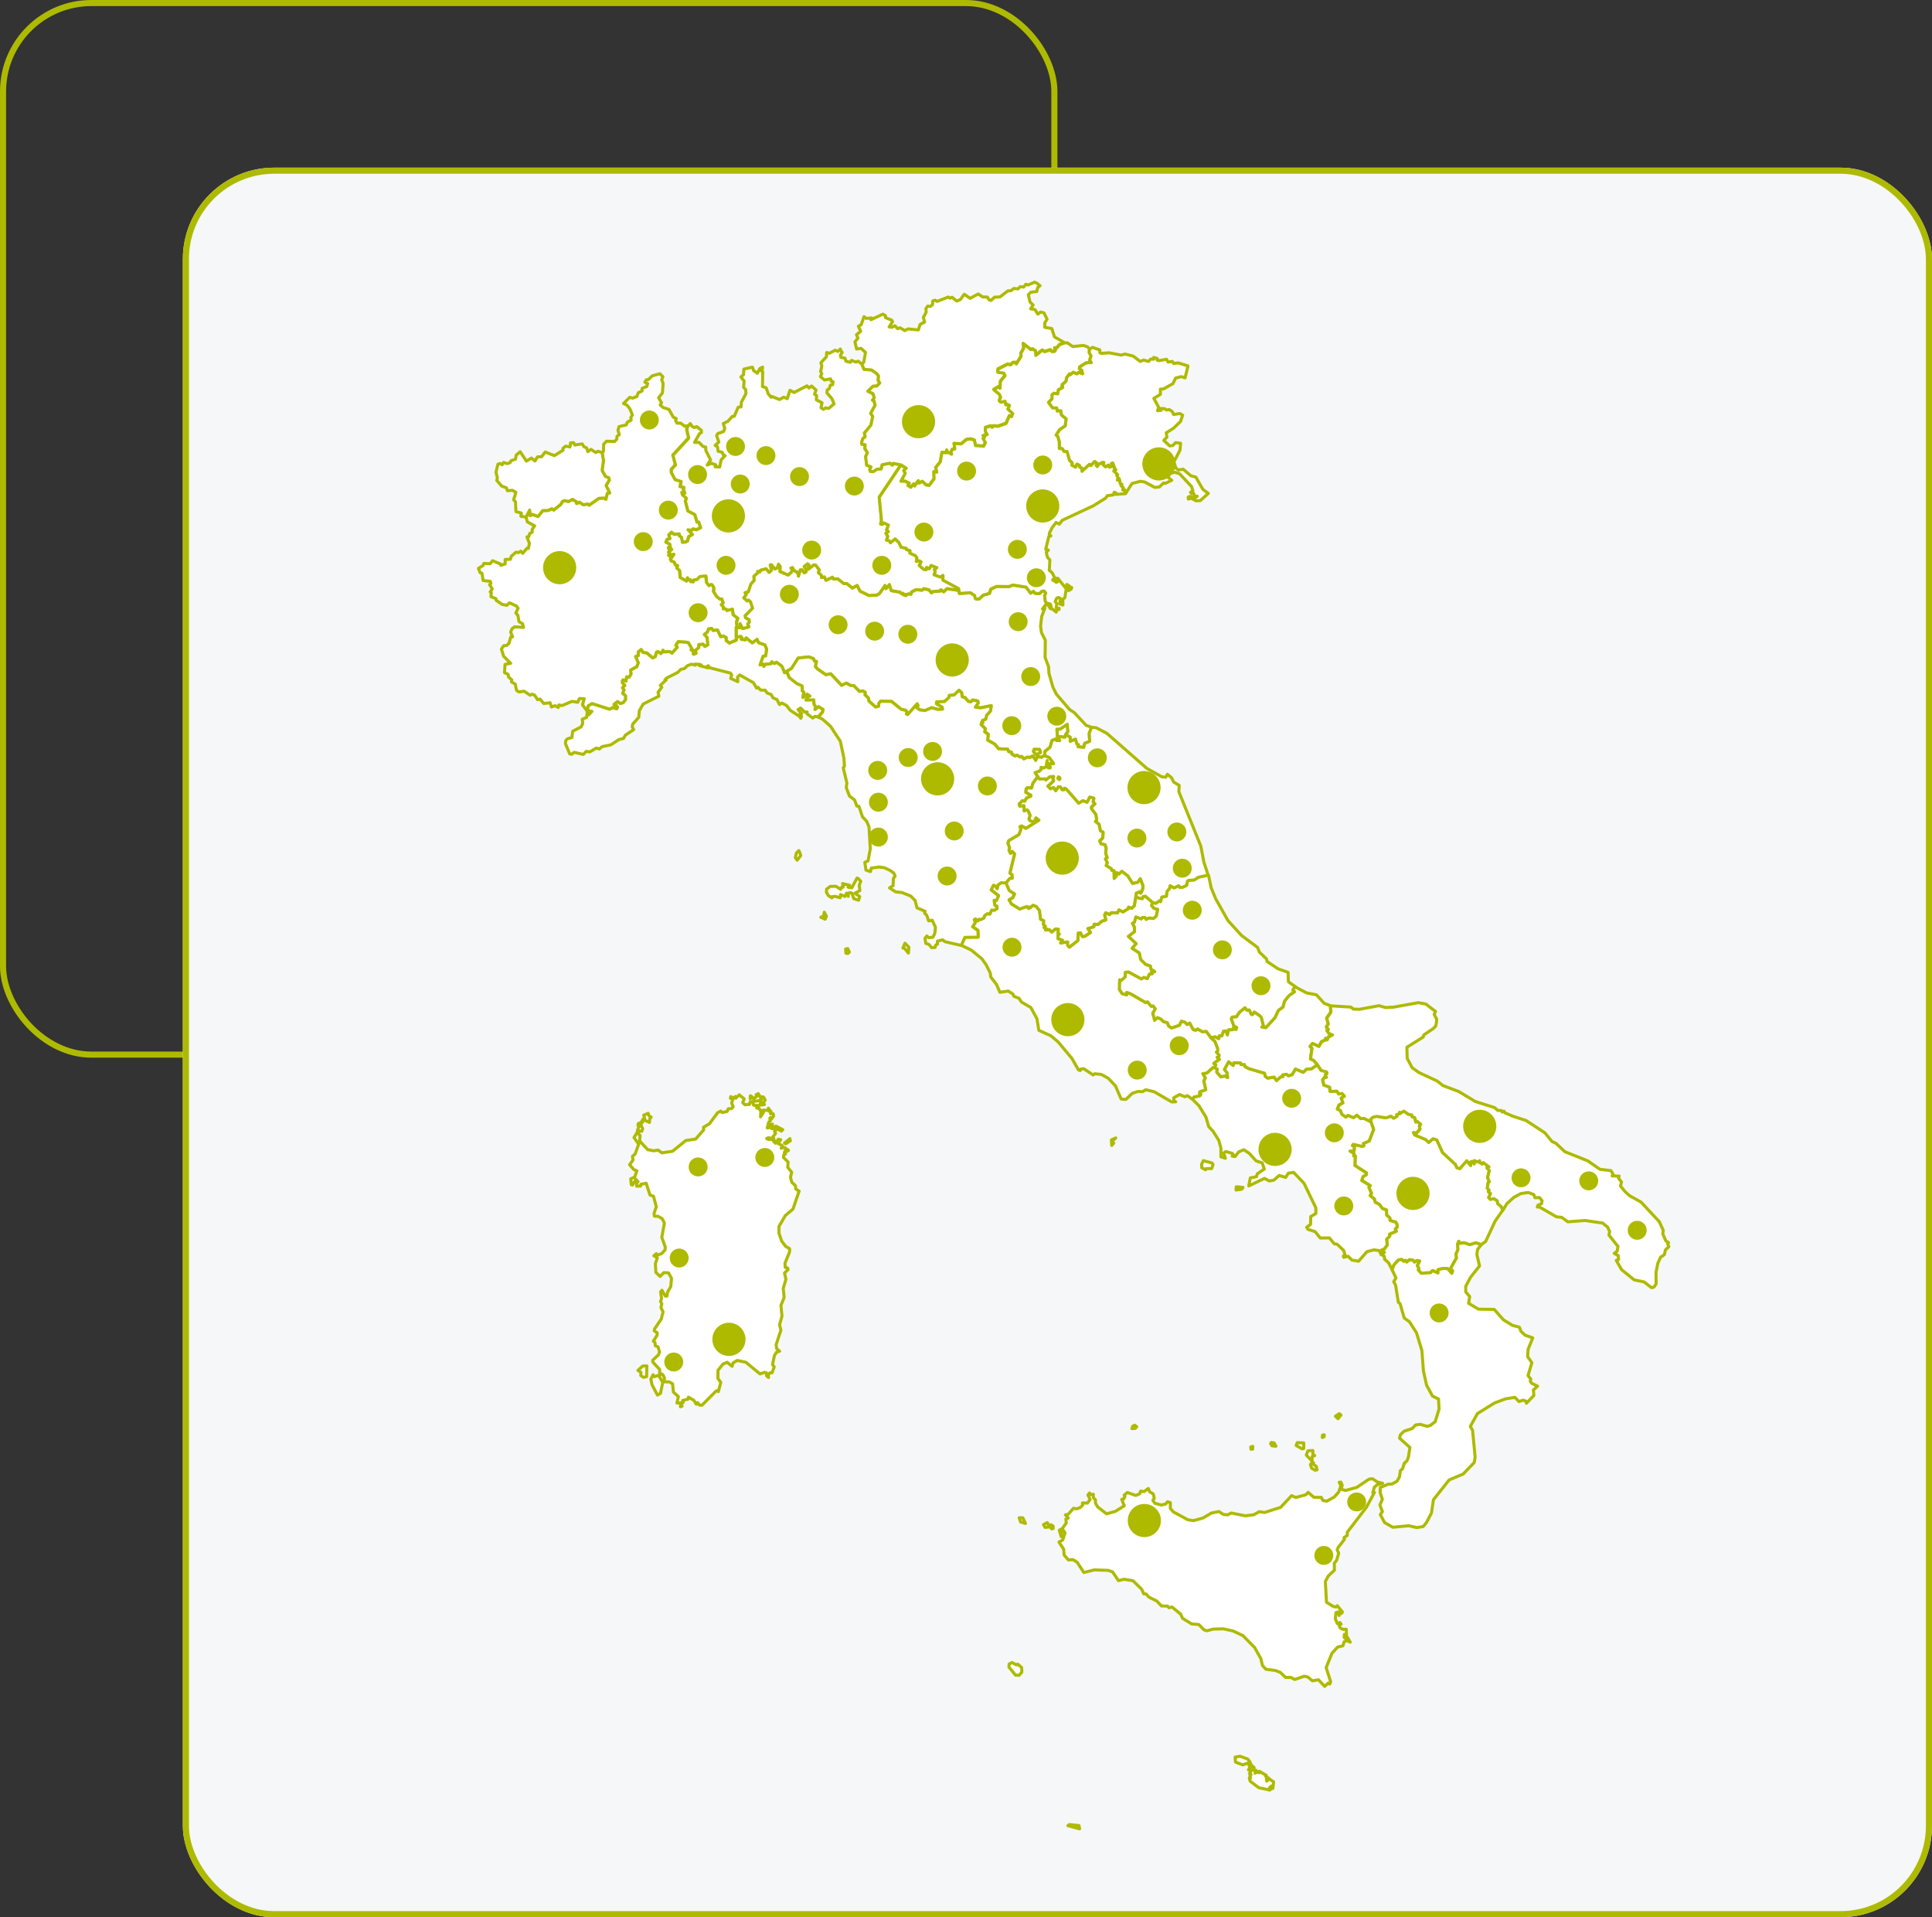
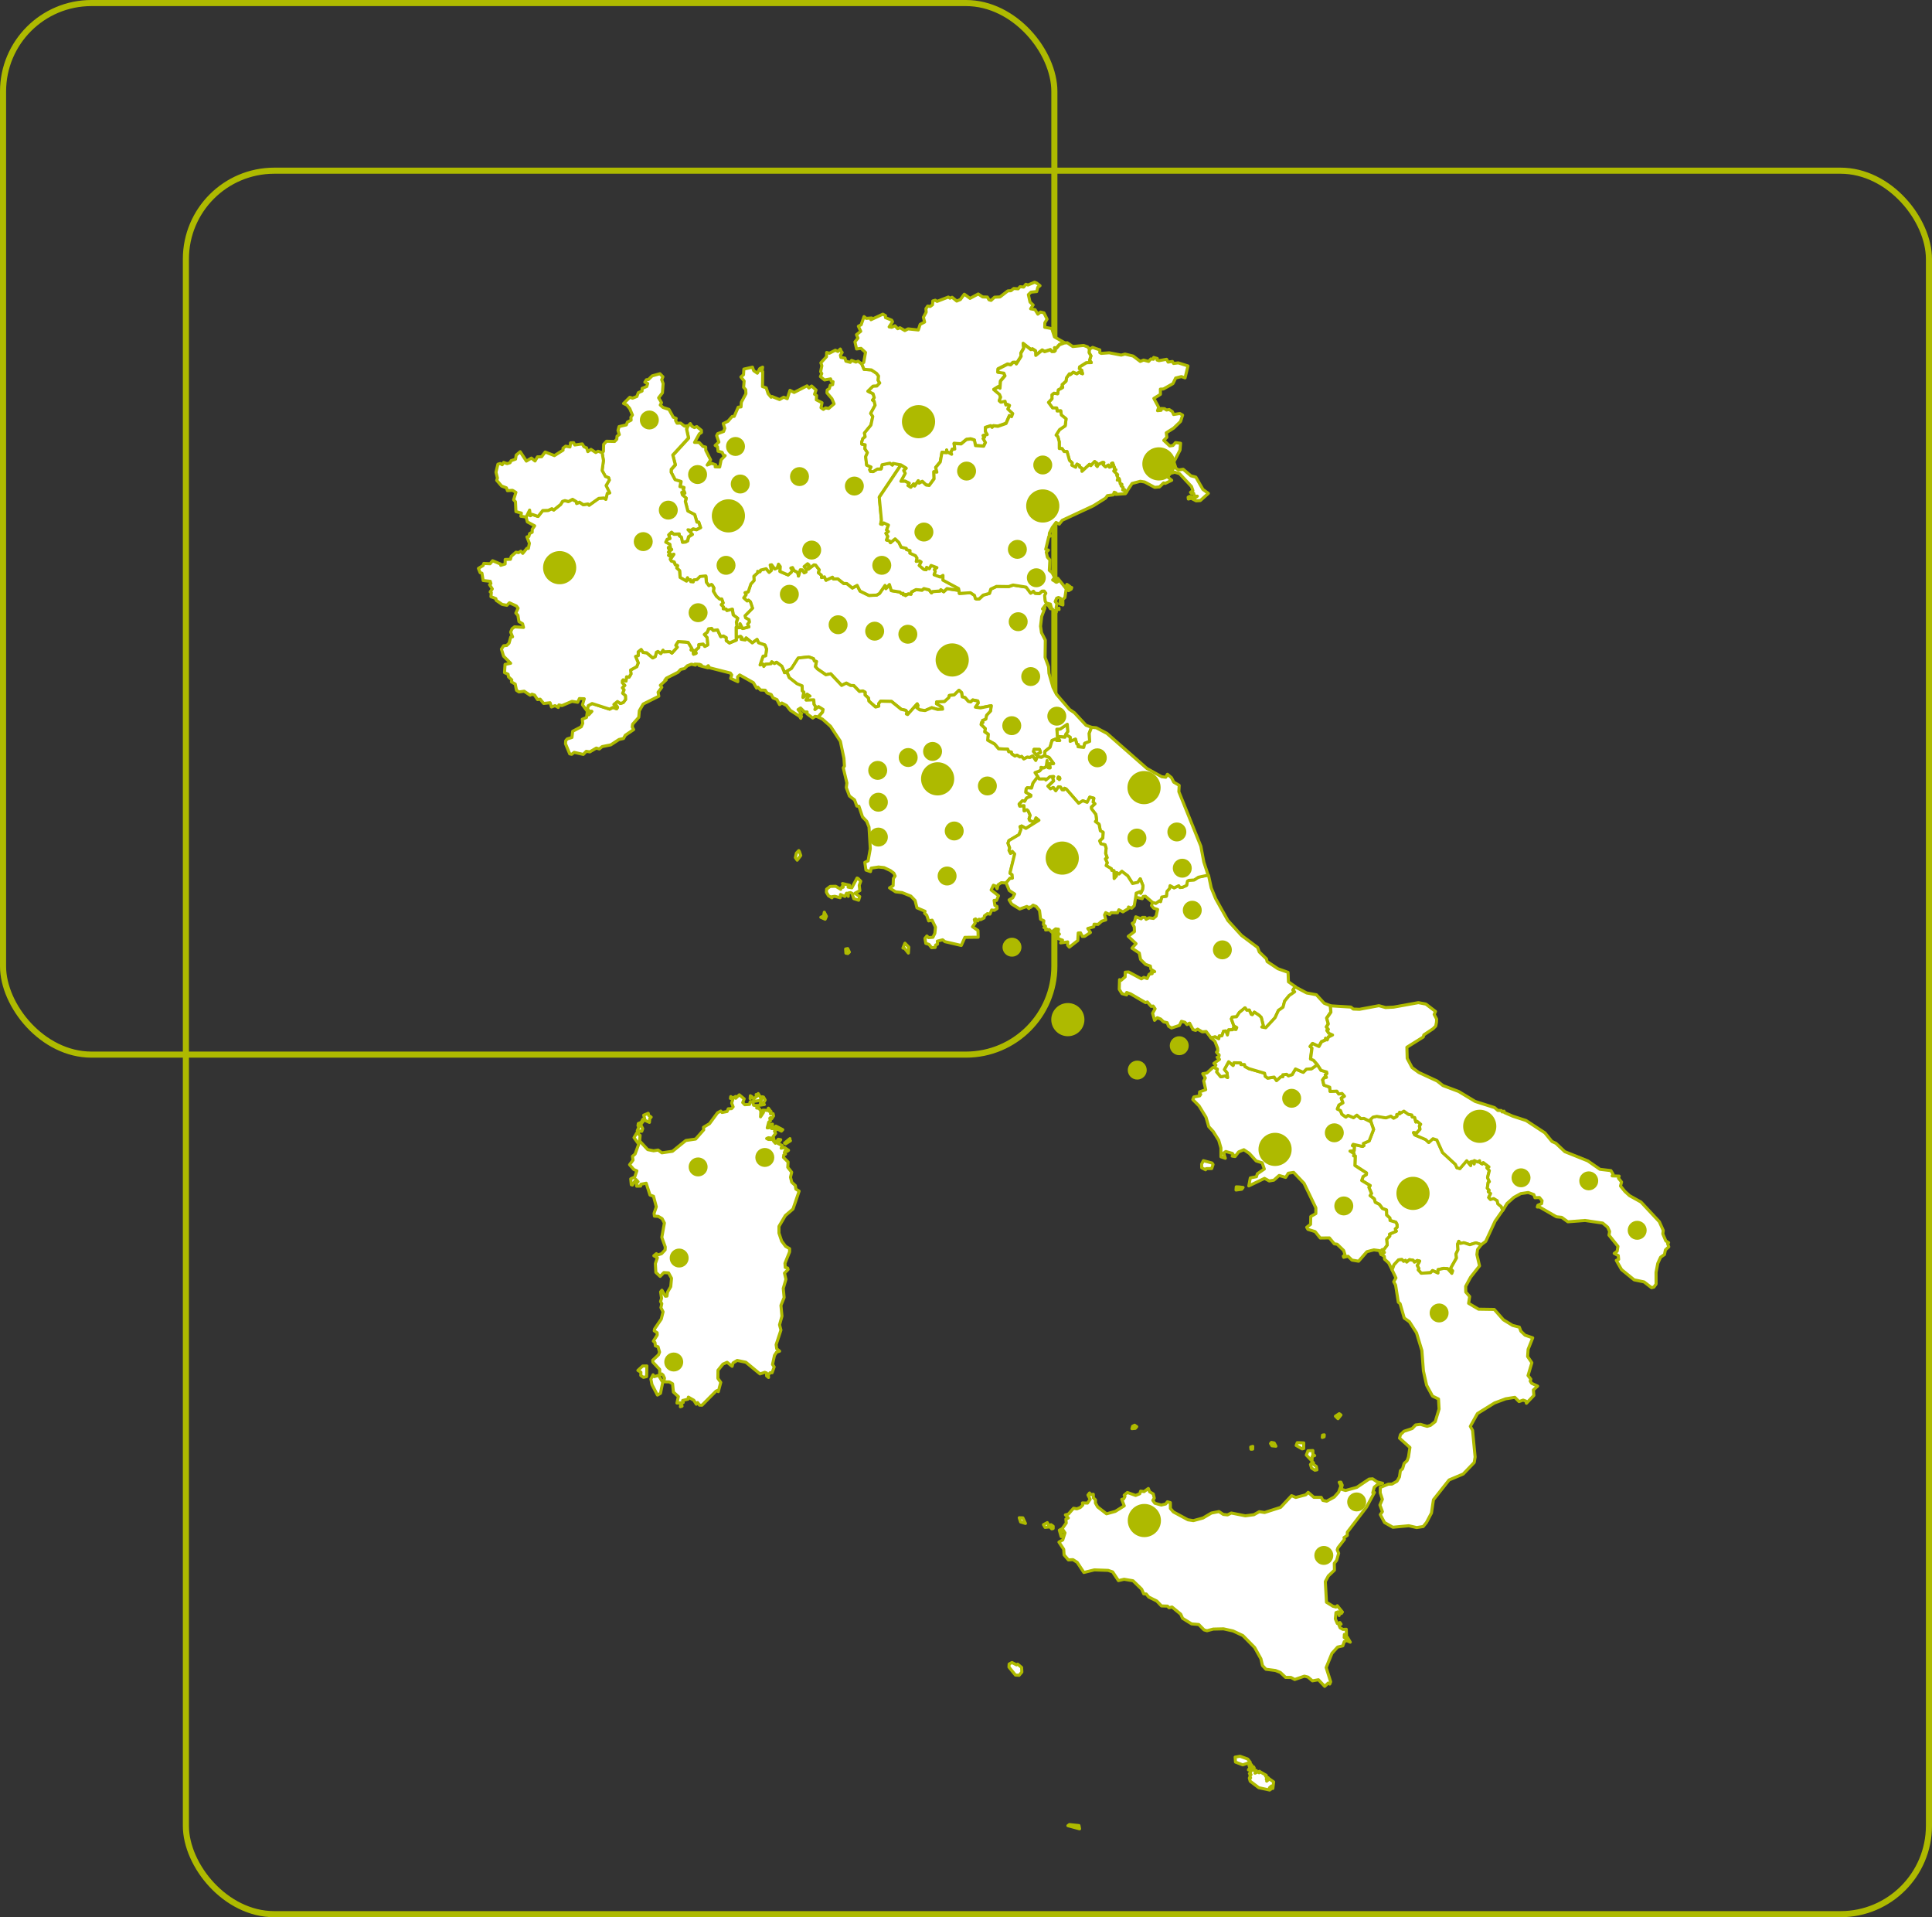
<svg xmlns="http://www.w3.org/2000/svg" width="634" height="629" viewBox="0 0 634 629">
  <rect x="0" y="0" width="634" height="629" fill="#333333" stroke="none" />
  <g id="Raggruppa_696" data-name="Raggruppa 696" transform="translate(-240 -1209)">
    <g id="Rettangolo_268" data-name="Rettangolo 268" transform="translate(240 1209)" fill="none" stroke="#aeba00" stroke-linecap="round" stroke-linejoin="round" stroke-width="2">
      <rect width="347" height="347" rx="30" stroke="none" />
      <rect x="1" y="1" width="345" height="345" rx="29" fill="none" />
    </g>
    <g id="Rettangolo_267" data-name="Rettangolo 267" transform="translate(300 1264)" fill="#f5f7f8" stroke="#aeba00" stroke-linecap="round" stroke-linejoin="round" stroke-width="2">
-       <rect width="574" height="574" rx="30" stroke="none" />
      <rect x="1" y="1" width="572" height="572" rx="29" fill="none" />
    </g>
    <g id="Raggruppa_255" data-name="Raggruppa 255" transform="translate(-7821 242)">
      <g id="Raggruppa_237" data-name="Raggruppa 237" transform="translate(7201.148 2519.137)">
        <path id="VA" d="M1141.292-1304.917l-.071-.069-.065.018-.108.026-.1.167-.019.039.039.051.039-.012.166.038.128-.052.013-.039-.026-.051Z" transform="translate(67.124 83.621)" fill="#fff" stroke="#aeba00" stroke-linecap="round" stroke-linejoin="round" stroke-miterlimit="10" stroke-width="1" />
        <path id="SM" d="M1140.221-1361.463h0l2.455.276.25-.859h0l.73-1-.2-2.4-2.371,1.589-1.063.02.18,2.313Z" transform="translate(66.631 50.911)" fill="#fff" stroke="#aeba00" stroke-linecap="round" stroke-linejoin="round" stroke-miterlimit="10" stroke-width="1" />
        <path id="MT" d="M1184.054-1142.233l.193.345-.852.667,1.524.14-.4.9,1.475-.615-.136.5.41-.282,1.923,1.1-.187.307.814.487-.52-.013-.057.583.763-.4-.654.954.877-.73,1.41.986-.276,2.141-.461-.8-.647.59.71.262-.633.475-3.569-.769-2.832-2.14-.268-1.019.416-.045-.256-.595.384-.495-.532-.365.43-.487-.168-.615-.576-.083.353-.615,1.339-.384Zm-1.031-1.019.422.455-.872.2-.051-.576.5-.083Zm-3.422-2.473,2.5.9.852,1.083-2.455.838-2.389-.915-.116-1.627Z" transform="translate(87.177 169.78)" fill="#fff" stroke="#aeba00" stroke-linecap="round" stroke-linejoin="round" stroke-miterlimit="10" stroke-width="1" />
        <path id="IT_65" data-name="IT 65" d="M1182.629-1333.2l.871,4.062,1.436,3.53,4.017,7.163,4.49,4.94,5.28,3.94.558,1.493,2.352,2.261.211.866,3.563,2.37,3.306,1.173.134,3.107,2.2,1.558h0l-.749,1.185.583.538-1.818,1.256-1.475,1.82-.526,1.986-1.511,1.063-1.1,2.39-3.05,3.287-1.307-.237.506-.41-.686-2.749-.7-.686-1.562-1.037-.674.844-.365-.14-.627-1.4-.795.083-.6-.806-1.865,1.524-.915,1.422-1.422.1-.27.578.8,2.274.974.57-.27.66-.544-.083-.16-.647-.43.794-1.274.032-.4,1.692-.507-1.327-.743.058-.558,1.538-.852.031-.179.936-1.2-.627-1.347.333h0l-1.595-2.1-1.256.122-1.538-.9-.659.416-.852-.256-1.12-2.12-.846.469-.686-.757-1.14-.315-.68,1.339-2.595.865-.948-.595-.469-1.16-1.179-.276-.948-.915-1.108-.448-.9.87-.641-2.325.82-1.467-.641-.9-.647.116-1.268-1.461-.576.236-4.9-2.875-1.3-.462-.012.795-1.526-.41-.9-1.442.1-3.151.5.23,1.333-1.14.031-1.532,1.109-.083,4.2,2.262.8-.493,1.082.4.686-1.429.962-.186-.339-.455,1.171-.211-1.236-.783-.193-1.043-1.556-.539-1.654-1.627-.416-2.1-2.4-1.59,1.333-1.492-2.557-2.4,2.037-1.55-.065-1.526-.64-1.191.66-.372.487-1.769,1.762.666.391-.467h.865l.371.627.962-.493,1.448.2.865-.749.487-2.2-1.276-.4-.737-.878.347-1.076h0l1.063.307,1.2-.852.365.294.384-1.518,1.519-.25.191-1.6.858-.955.154-.923,1.333.724,1.518-.71.43.6.864-.109,1.288-.6.294-1.416.436-.244,1.781-.115,1.351-.9,3.2-.686h0Z" transform="translate(73.82 68.271)" fill="#fff" stroke="#aeba00" stroke-linecap="round" stroke-linejoin="round" stroke-miterlimit="10" stroke-width="1" />
        <path id="IT-77" d="M1209.313-1279.584l-.213-.787.86-.789,1.248-.244,2.98.5,1.607-.578.929.673,1.083-.583-.1-.609,1.071-.276-.116-.487.525.185.909-.544,1.473,1.057,1.116.193.154.66.806.193.392,1.505.4-.27,1.179.962-.41.666.191.994-1.146,1.313-.968-.173.391.723,3.581,1.526,1.019.968,1.372-1.256,1.282.416,1.883,4.139,4.2,3.875.5,1.116.98.27,2.23-2.589,1.307,1.583-.039-1.211.621-.166.545.852.07-1.116,1.083.468.647-.41.11.633.749.449.347-.473,1.871,1.422-.661.327.783.9-.578,2.319.59,1.314-.4.294-.276,1.851.615.647-.282.52.744.564-.615,1.333.55.6,1.089-.276,1.134.686.237,1.037,1.114.942.5,1.193h0l-2.524,3.614-3.082,6.637-1.467,1.07h0l-1.743-.609-2,.622-1.973-.653-1.224.236-.424-.71-.4.941.141,1.82-.661,1.422.167,1.282-1.954,3.484.712.731-.282.846-1.372-1.531-1.281-.114-1.878.422-.012,1.122-1.781-.814-.666.692-3.076.166-.993-1.115.237-.4-.546-1.025.8-1.429-.744-.2-.954.544-.442-.615-1.185-.191-.917.787-.4-.558-.6.314-.576-.6-1.077.116-1.506,1.621-.609,1.666h0l-1.147-2.275-1.345-1.23-.089-.949-1.077-.627h0l1.083-.647-.814-.884.775-.217,1-1.359-.205-1.865,1.039-1.057-.089-.639,2.222-.949-.333-.787.6-.532-.026-.911-.39-.736-1.879-.544-.09-.846-1.051-.968-.031-1.64-1.347-.487-1.025-1.371-1.319-.659-.308-1.108-1.39-1.1.461-.692-.865-2.057.449-.526-2.788-1.684.469-1.295,1.057-.647.039-.52-3.8-2.467.109-3.107-.525-.045.142-.757-1.321-.814,1.345-.1.077-1.371-.653-.333.276-.424,3.068.692.41-.223-.147-.744,1.9-.826,1.449-3.76Z" transform="translate(100.418 95.449)" fill="#fff" stroke="#aeba00" stroke-linecap="round" stroke-linejoin="round" stroke-miterlimit="10" stroke-width="1" />
        <path id="IT-78" d="M1212.846-1245.978l.609-1.666,1.506-1.615,1.077-.115.576.6.6-.314.4.558.917-.787,1.191.191.442.615.956-.544.743.2-.8,1.428.546,1.025-.237.4.993,1.116,3.076-.168.667-.692,1.78.808.014-1.121,1.877-.417,1.281.116,1.372,1.526.282-.846-.7-.73,1.954-3.486-.173-1.287.66-1.416-.134-1.82.4-.936.424.7,1.224-.237,1.98.653,2-.621,1.743.608h0l-1.224,1.564-.219,1.684.872,3.709-2.948,3.735-1.6,2.966.025,1.871,1.288,1.487-.352,2.218,3.255,1.928,5.15.077,3.025,3.415,3,1.838,2.224.57.5,1.321,1.371,1.319,2.51.866-1.512,3.766-.16,2.365,1.391,2.037-1.256,4.2.922,1.205-.2.609.462.73,1.96.929-1.384,1.254.16,1.8-2.447,2.563-.174-.706-.9-.327-1.351.487-1.371-1.39-3.005.475-3.664,1.364-5.606,3.474-2.339,4.2.738,1.307.838,8.753-.294,1.806-3.62,3.768-4.638,1.96-5.127,6.485-.646,4.344-1.629,3.094-1.082,1.345-2.14.347-2.581-.6-5.249.493-2.715-1.544-1.391-2.607.686-.974-.814-2.173.807-1.858-.718-2.153.032-1.741,2.627-1.077,1.211-.039,1.652-.935.8-1.39.294-2.037.736-.667.513-1.755.942-.858.468-1.244.481-3.119-3.409-3.05.307-1.167,1.16-1.1,2.7-.9,1.116-1.173,1.576-.193,2.191.653,1.108-.321,1.55-1.218,1.268-4.151-.185-3.281-1.98-.96-1.936-3.575-1.037-4.658-.5-6.7-1.762-5.811-2.339-3.652-1.691-1.211-1.359-4.709-.583-.481-.9-5.631-.615-1.083.736-1.242-1.25-2.627Z" transform="translate(103.855 110.466)" fill="#fff" stroke="#aeba00" stroke-linecap="round" stroke-linejoin="round" stroke-miterlimit="10" stroke-width="1" />
        <path id="IT-72" d="M1184.173-1252.5l1.288.154-.442.59-1.877.262.083-1.045.948.038Zm-11.732-8.63,2.826.769.339.493-.442,1.327-1.806.019-.2.384-1.268-.666-.026-1.2.576-1.128Zm3.589-30.542.974.493-.18.974,1.321,1.57,1.378-.308.832.552-.172-1.55-.878-1.071,1.41-2.581,1.467,1.223.25-.885,2.211.039.134.544,1.134.008.173.653,1.3.7,5.133,1.5.244,1.019.761.582,2.14-.333.781,1.128,1.4-1.25.672-.039-.025-.6,1.262-.154.6.475,1.2-.371,1.1-1.852,2.57,1.089,1-1.019,1.7-.14,1.909-1.347h0l1.16,1.82,1.833.513.122.512-.526.5.345.769-.678.116-.539.749.4,1.678,1.9.68.134,1.39,2.191-.089.667.948,1.037-.2.807.917-1.031.653.544,1.526-1.294.767-.518,1.276,1,.493.469,1.211,1.288.922.7-.576,1.812.763,1.089-.826,1.345,1.152,1.006-.089,2.307,1.153h0l.879,2.544-1.449,3.76-1.9.828.148.743-.41.225-3.07-.7-.282.43.653.327-.077,1.378-1.345.1,1.32.813-.141.751.531.045-.108,3.107,3.8,2.467-.039.519-1.063.641-.467,1.295,2.786,1.684-.442.526.866,2.057-.462.692,1.384,1.1.314,1.108,1.321.659,1.025,1.372,1.345.487.032,1.64,1.057.968.089.846,1.877.544.391.736.025.917-.595.532.333.788-2.224.943.089.64-1.031,1.057.2,1.865-1,1.359-.769.217.813.878-1.089.647h0l-.552-1.256-1.781-.244-2.293.6-2.717,3.119-2.171-.365-1.3-1.268-1.416.353-.122-.4.55-.416-.442-1.43-2.12-2.037-.948-.14-1.609-1.942-3,.038-1.7-2.114-2.358-.73-.4-.68,1.268-.96.065-2.571,1.672-.96.006-1.885-3.876-8.047-3.415-3.587-1.75.27-.871,1.364-2.14-.621-1.735,1.538-1.505.262-1.558-.852-5.164,2.48.5-2.626,2.025-.4.276-.943,2.293-1.575-.692-2.031-1.985-.629-2.268-2.492-1.769-1.179-1.7.71-1.179,1.526-.942-.142.5-.244-.454-.653-2.147-.615-.7.5.546,1.724-1.442-.487-.006-2.9-.718-2.518-1.7-2.711-.039-.1-1.544-1.666-.9-3.1-2.281-3.728-2.043-2.057h0l.353-.846,1.922-.371.321-.493-.416-.154.063-.66,1.993-.712-.66-2.863.525-.961-.846-1.423,1.378-.237,1.954-1.774.436.012Z" transform="translate(82.316 89.783)" fill="#fff" stroke="#aeba00" stroke-linecap="round" stroke-linejoin="round" stroke-miterlimit="10" stroke-width="1" />
        <path id="IT-45" d="M1188.337-1345.959l-.749,1.98.148,2.646-1.615.633-.347,1.345-1.871-.229.122-.667-.511-.2-.442-1.607-1.743.724v-1.371l-1.454-.846h0l.724-1-.2-2.4-2.372,1.589-1.063.026.18,2.307h0l.775,1.422-1.039-.006-.217-.526-1.276.506-.646,2.224-1.666,1.339-.129,1.39h0l-.025-.018h0l-1.051.57-1.3-.238-.532,1.262-.994-1.479-.922.512-.9-.1h0l-1.1.577-.71-.814h0l-.59.16-.935-.576-.68.268h0l-1.043-.672-.135-.623h0l-.865-.115-.333-.826-2.986-.134-1.281-1.544-2.294-1.282.174-1.96-1.166-.781.211-1.045-1.39-1.333.16-.737.43.059-.129-.7,1.077-.41.276-1.274,1.3-1.4.217-1.723-3.5.7-1.7-.23.929-1.347-.122-.666-1.666-.339-.66.64-.769-.167-1.11-1.262-.891-.243-.217-1.37-.852-.769-1.576,1.53-1.6.166-.128.686-1.461,1.327-2.556.089-.071.6,1.877,1.09.16.692-1.627.1-1.979-.57-2.14.929-1.769-.2-.992-.737.4-.666-.257-.584-3.113,3.5-.424-.191.2-.609-.435-.584-1.461-.321-3.185-2.581-3.569-.083-.639.787.044.865-1.071.27-2.19-1.954-.154-.992-1.116-1.026.032-.883-.781-.43-1.07.186-1.891-1.948-1.025-.02-1.4-.787-1.524.761-3.608-3.811-1.564.327-2.742-1.885-.724-.807.347-1.678-.674-.134-.321-.8-1.556-.556-3.429.378-2.184,3.441-2.307,1.339h0l-.911-2.128-1.729-1.274-.673.416-.9-.558-.224.615-1.781.174-.6.724-.167-.75-1.057.25.986-2.889.846-.134.307-2.191-.55-1.339-2.07-.712-.505-1.108-1.564,1.146-2.019-1.633-.282.673-1.345-.225.219-.538-.379-.4-1.447.282h0l-.02-3.254.314.122h0l1.122-.071-.2-1.294.838,1.609,2.07-.546-.455-.891.57-.666-.1-.781-1.116-.6-.193-.7,2.467-2.486-.686-2.083-.621-.525-.468.257-1.12-1.032.8-1.051-.385-.654,1.063-.268.878-2.6,1.051-1.122-.077-1.4,1.313-1.179-.071-.43.789.116.2-.52,1.82-.461,1,1.191.724-.66-.4-1.749.469-.077,1.025,1.371.82-.347.418-1.224.589.8-.1,1.6,2.678,1.148,1.037-.911.32-.647-.481-.7.558-.173.532.986,1.185.609.237,1.191.6-2.056.639.019.647.949.564-.251.128-.743-.723-1.019,1.153-.936.467.392-.244,1.4,1.846-1.416.57.058,1.205,1.569-.282.955.974.788.045.783.954-.225.513,1.114,2.133-1,.341.6,1.422-.039,1.922,1.518,1.025.026,1.814,1.453,1.57-.858.942,1.871,2.928,1.43,2.524-.109.929-.538,1.832-2.64.288,1.037,1.153-1.327.622,2,2.825.461.481.507.564-.1.051.481.858-.109-.128.371.935-.576.866.142.146-.738,1.487-.761,2,.167.6-.507,1.7.41.783.994.351-.416,2.493-.2.23-.424.949.673,1.07-1.019,3.991.589h0l.1.955,3.652-.237,1.345.9.276,1.039.455.16.794-.077,1.295-1.218,2.045-.57.473-1.422,1.871-.872,4.017.052,1.416-.5,4.293.686,1.467,1.974.948-.623.519.673,1.377.109.935-.828.692-.006.532.692-.4.8.211,1.851.41.609,1.276.327.384,1.4h0l-.416.108-.763-1.179-.763-.23-1.108,1.461.807-.321-1.063,2.8-.378,3.19.307,2.121,1.256,2.455-.071,5.663,1.134,3.05.136,2.173,1.313,4.582,1.128,2.26,4.3,5.011,1.615,1.082,3.825,4.12,1.788.653Zm-18.85,7.246-.172.724.878,1.019,1.4-.718-.193-.7h0l-.134-.3-1.775-.02Z" transform="translate(29.695 32.428)" fill="#fff" stroke="#aeba00" stroke-linecap="round" stroke-linejoin="round" stroke-miterlimit="10" stroke-width="1" />
        <path id="IT-36" d="M1153.854-1445.266l1.237.41v.915l.449.237,2.632-.193,3.94.763,1.243-.345,2.672.653,2.344,1.768,1.09-.455,1.635.455.755-.82.852.1.071-.583,1.179.333-.065.513.615.2,2.5-.448.493.923,1.417-.213.384.653,1.538-.185,3.191,1.006-.962,3.908-1.217-.416-1.871.473-.879,1.826-3.125,1.769-1.006.045.012,1.71-2.153,1.333,1.583,2.928-.371,1.1,1.172-.116-.044-.59,1.159.039.635.456.915-.154,1.019.672.411.949,2.05-.32.909.519-.66,2.062-2.287,2.211-2.416,1.53.193,1.455-1.006,1.032,1.954,1.826,1.051-.148.852-.955,1.654.219-.179,2.23-2.012,3.882.666,2.089.852.57,1.526-.243,2.55,2.159,1.614.428,2.307,4.031,1.787,1.3-2.64,2.358-1.384.089-1.583-.833-.96.237-.058-.595.5-.27,1.737.544.775-.615-.915.032-.3-1-.646.142-.379-.424.789-.6-.462-1.321-3.94-4.222-1.6-.467-.724.238-.359-.513-.877.948-.122,1.063,1.127.911-2.153,1.037-.512-.173-1.359,1.321-1.55.146-3.287-1.767-1.179-.193h-.2l-.057-.045-2.711.718-1.845,2.831h0l-.686-.384.077-.392-.629.077.109-.846-.647-.511.237-.513-.507-.128-.365-1.711-.621.454.225-.75-.418-.832.314-.167-1.3-1.237.7-.41-.526-.217.116-.525-.25-.237.026-.2-.371-1.012-.379.154.288.911-.992.319-.314-.7-.974.6-.8-.73.255-.7-.41-.045-1.39.7-.353.666-.4-.467.276-.641-.724-.538-1.268,1.345-.43-.43-2.485,2.3-.032-1.039-.718-.333-.075-.57-.795-.422-.436,1.031-1.28-.672.14-.769-.891-.807-.807-2.9-.948-.006-.666-.968-.917-.025-.012-2.224-.454-1.666-.59-.513,1.134-1.8,1.859-1.256.288-2.293-1.551-1.25-.193-1.365-1.172.065-.166-1.012-1.333.012-1.358-1.826,1.153-1.2-.026-1.276.667-.538,1.223.172.211-1.294,1.173-.595-.116-.385.385.174-.2-.885,1.28-1.128.181-1.122.948-1.307.262.276,1.006-.8,1.185.507.667-.507,1.165.5-.25-1.116-.787-.512.077-.6,2.216-1.4,1.635-.039-.564-.743.448-1.454-.623-1.063.122-1.153h0l1.057-.584,1.122.418Z" transform="translate(65.671 7.503)" fill="#fff" stroke="#aeba00" stroke-linecap="round" stroke-linejoin="round" stroke-miterlimit="10" stroke-width="1" />
-         <path id="IT-62" d="M1169.5-1247.2l-.16.846.365.122-.641.736-.115-1.807,1.436-.647Zm33.067-25.206.647.546-.487.832-.48-.018-1.948,1.774-1.378.237.846,1.423-.519.962.659,2.863-1.992.718-.063.659.416.154-.321.493-1.922.372-.353.846-1.8-1.294-.781.385-1.8-.737-1.889,1.063.069.935.578.384-1.308.045-5.728-3.338-2.78-.666-1.051.641-1.486-.077-1.872.595-2.12,2.019-1.544-.122-1.877-4.312-2.345-2.492-2.306-1.276-2.161-.217-.518.4-3.088-2.07-1.089.179-.089.454-.558-.236-2.128-3.755-4.535-5.414-2.358-2-3.979-1.814-.6-3.78-2-3.684-3.094-1.812-.834-1.244-1.64-.627-.365-.775-1.5-.949-2.735.4-1.071-2.492-1.948-2.569-.116-1.205-1.358-2.735-1.442-2.025-3.484-2.839-3.287-1.57,1.191-2.658,4.356-.052-.057-2.2-1.787-1.223.878-1.242-.29-1.128.4-.211.731.672.43-.57.519.148,1.114-.564.134-.692.962-.712.826.16.584-1.37.877.122.9-.59-.051-.692-.672-.307-.263-1.68.787.006.667-1.512-2.422-1.9.744-1.562.775.3.448.846.327-1.287,1.043-.686,1.59.089,1.037,2.492,1.781,1.154-.647,1.268-1.185.666.826,1.353,2.652,1.64,2.359-.84.646.686.077-.481.43.142.885-.763,1.043.436,1.071,1.319.351,2.865,1.071.5-.136,1.256.667.544-.481.43.974.512-.442.3,1.2-.136.787.807,1.282-1.037.942.1-.16,1.193.473.435-.434.148-.006,1.319,1.467.513-.623.909,2.333-.333-.032,1.077.558.641,2.774-2.153.14-2.487.763-.051.57,1.191.775-.031,1.917-1.262-.878-1.308,1.96-.562.109-.852,1.313.063,1.185-1.045,1.339-.428-.4-1.633.371-.75,1.295.635.511-.623,2.082.026.456-.98,1.319.692,1.794-1.1.032-.5,1.039.41.852-.821.479-2.851,2.1.507.347-.75.7-.063,2.357,2.025-.347,1.082.737.872,1.276.4-.487,2.2-.864.749-1.449-.2-.962.493-.371-.621-.865-.006-.391.467-1.762-.66-.487,1.769-.66.365.64,1.191.065,1.526-2.037,1.55,2.557,2.4-1.339,1.5,2.4,1.583.416,2.108,1.653,1.627,1.55.532.193,1.043,1.242.783-1.173.211.334.449-.955.185-.686,1.43-1.082-.4-.8.493-4.2-2.262-1.109.083-.032,1.538-1.331,1.14-.495-.229-.1,3.151.9,1.443,1.532.41.012-.8,1.3.462,4.9,2.875.57-.236,1.268,1.461.654-.122.641.9-.82,1.467.641,2.325.9-.871,1.108.448.948.915,1.179.276.474,1.16.948.595,2.595-.871.686-1.339,1.134.314.686.755.852-.467,1.12,2.121.852.256.655-.422,1.537.909,1.256-.122,1.6,2.1,1.275,1.1.9,2.3.065.877-.436.41.878.968-.141.609-.544.116.781.68-1.877,1.287Zm-49.751-17.869-.026-.051.007-.116-.071-.069-.057.018-.109.026-.1.167-.019.039.045.051.038-.012.166.038.128-.052v-.038Z" transform="translate(55.616 69.146)" fill="#fff" stroke="#aeba00" stroke-linecap="round" stroke-linejoin="round" stroke-miterlimit="10" stroke-width="1" />
        <path id="IT-42" d="M1112.849-1356.991l-.256.633-.4-.633Zm-70.368-.75.507.174.992-1.071-.84.014-.583-.923.3-.986,1.244-.686,5.766,1.845,1.051-.558,1.256.442.282-.467-.359-.558-.84-.391,1.179-.974.98.655.911-.314.755-.986-.031-1.244-.935-.82.467-1.089-.552-.7.8-.789-.814-.838v-.641l.276-.347.935.416.193-1.39.826.1.627-1.032-.152-1.274,2.043-1.128.481-1.236-.879-2.1.885-.288-.026-1.218.994-.8.627.982,1.185.122,1.974,1.672.84-.454.359-1.41.518-.243.941.672.73-1.1.225.552,2.049-.077.641.481,1.755-1.942-.505-.582.787-1.237,2.282.13,1.037.153,1.146,1.885-.191.576.55-.026.244,1.41.813-.295-.231-.949,1.116-.935-.012-.941,1.461-.185.562.755.923-.493-.193-2.384-.921-1,1-.807.41-1.063,1.033-.154.461.653,1.461-.16,1.025,2.2.923-.185.935.544-.032.948,1.045.775,2.256-.935-.039-.935h0l1.447-.282.385.4-.219.539,1.345.224.282-.672,2.019,1.633,1.564-1.146.505,1.108,2.07.71.552,1.339-.308,2.191-.846.135-.986,2.889,1.057-.25.167.749.6-.724,1.781-.173.224-.615.911.556.672-.416,1.73,1.276.909,2.127h0l.846-.122.647,1.653,2.581,2,1.66.679.058,1.646.518.449-.274,1.749,1.331-1.12.943.653-.481.039-.8,1.268,2.518-.083.128,1.512.6.891-.314.789,1.142-.962,1.518.942-.172.884-1.422,1.633h0l-1.012-.172-.763.558-1.891-1.41.032-.59-.865-.006-1.274-1.281-.828.505.834,1.039-.154.378.481-.083-.673.9-3.05-1.993-1.217-1.576-1.563-.82-.718.525-.865-1.641-1.307-.576-.584-1.082-1.358-.513-.6-.909-1.512-.052-.9-.929-.424.3-1.037-1.787-4.5-2.538-.7.667.077,1.544-2.333-1.083.333-1.14-.441-.615-6.837-1.73-.416-.678-.378.282.262.429-2.908-.788.749-.136-.589-.236-1.526-.071.173.333-1.319-.307-1.327.511-.98.942-1.173.225-.941.986-3.806,1.936-.493.647.448-.091-1.922,1.763.487.647-1.23,1.634.244,1.307-5.127,2.563-1.274,2.217-.173,2.141-2.012,2.261-.14.9.473.872-2.748,1.851-.584,1.071-1.479.321-2.691,1.761-2.845.576-.923.775-.986-.295-2.134,1.256-1.159-.193-.982,1.019-3-.686-.8.647-.653-.141-1.378-3.313.057-.986.481-.6,1.57-.48.243-2.031,2.8-1.467.505-1.12-.16-1.359,1.392-.595.185-1.11Z" transform="translate(10.039 39.885)" fill="#fff" stroke="#aeba00" stroke-linecap="round" stroke-linejoin="round" stroke-miterlimit="10" stroke-width="1" />
        <path id="IT-25" d="M1114.3-1444.583l.333.371-.583.923.166.718,1.327.243.307.992,1.436.379.422-.647,1.429.564.705-.308,1.224.948h0l.737,1.731,2.415.193,1.692,1.134.66.871-.146,1.4.538.891-.955,1-1.262.071-1.652,1.633,1.69.814.385,1.294-.57.814.519.3.333,1.371-1.461,2.666.686,1.019-.6,2.838-2.134,2.607.231,1.218-.763.6-.365,1.171.032.641,1.114.2-.1,1.3.832,1.276-.582,1.345.333,2.761,1.442.609-.454.877.268.558.846.083,1.371-.852,1.268-.045.3-1.377,2.57-.519.814.629.25-.552,2.543.493h0l-7.1,10.573.723,7.528-.256,1.268.538.116.448-.52,1.576.724-.615,1.647.615.479-.832.629.639.954-.434,1.225.954.25.327.633,1.544-1.281,1.256,1.236.718,1.506,1.69.379.071.435,1.173.308-.065.832,1.84.834.512.781-.244,1.1,1.032-.2.556.353-.615,1.2,1.487,1.25.769.142.154-.813.871.467.6-1.075,1.921.716-.813.653.262.647-.377,1.039,2.006.743.915-.544.006,1.575,5.113,2.743.148.66h0l-3.993-.589-1.069,1.019-.948-.673-.231.424-2.492.2-.353.416-.781-.988-1.7-.41-.6.507-2-.166-1.485.763-.148.743-.865-.141-.935.578.128-.373-.858.11-.052-.481-.563.1-.481-.507-2.826-.455-.621-2-1.154,1.327-.288-1.039-1.826,2.64-.927.538-2.526.109-2.928-1.429-.941-1.871-1.57.858-1.812-1.455-1.025-.026-1.923-1.518-1.422.045-.339-.589-2.134,1-.505-1.108-.956.223-.045-.781-.974-.787.282-.955-1.2-1.569-.57-.059-1.846,1.422.244-1.4-.467-.391-1.154.935.724,1.019-.122.743-.564.251-.647-.949-.64-.019-.6,2.056-.238-1.191-1.185-.609-.525-.986-.558.173.481.7-.32.647-1.037.911-2.678-1.148.1-1.6-.589-.8-.418,1.224-.82.347-1.025-1.371-.469.077.4,1.749-.724.66-1-1.191-1.814.461-.2.52-.787-.116.069.43-1.307,1.179.077,1.4-1.045,1.122-.877,2.6-1.063.268.384.654-.8,1.051,1.122,1.032.467-.257.623.525.686,2.083-2.467,2.486.193.7,1.114.6.1.781-.57.666.456.9-2.069.55-.84-1.609.205,1.294-1.122.071h0l-.236-1.826.4-1.281-1.455-1.077-.3-1.877-1.743.481-.288-.5-.935-.075.077-.6-.743-.75.6-.647-.469-1.268-.653.077-1.076-.955-.994-1.634.154-1.108-.468-.826-.3-.282-.846.4-.826-1.12-.187-2.051-1.865.148-1.037,1.031-1.051.115-.16.661-.82-.109-.109-.641-.717.1-.251-.744-.295,1.128-2.126-1.23-.186-2.256-.909-.832.224-.834-.717-.2-.379-.954-.915-.276-.353-.627,1.147-1.647-1.39.615-.321-.25.763-.276-.8-.749.6-.545-.365-.262.807-.1-1.031-.339-.014-.314.623.083-.2-1.134-1.288-.666.469-.954.864-.3-.385-1.146.962-.884.757.641,1.78-.071v.584l.724.473.315,1.635.941-.071.706-.377.358-1.347,1.205-.768-1.39-1.487.968.179.749-.512,1.006.282,1.364-.692-.595-1.787-.57.038-.737-2.5-2.25-1.159-.826-3.153.282-1.1-1.238-1.051-.2-.807.974.2-.518-1.179.236-.641-1.3-.256.353-1.7-1.954-.583-1.295-2.449.039-.954,1.333-1.506-.82-3.171,5.158-5.612-.647-2.915.4-1.031h0l.775-.852.544.9.807.416.781-.333,1.512,1.236.02.712-.673.4-1.589,2.845,1.505.018,1.244,1.307.909.211.026,1.077,1.583,3.127-1.122,1.684,1.487-.556,1.345.5-.217.641,1.492.051.475-2.345,1.307-1.39-.473-.065-.526-1.025-1.32-.345-.167-1.449-.781-.448,1.211-1.108-.724-2.1.345-.666,1.942-.7.385-1.045-.507-1.55,1.55-.763,1.372-1.564.68-.045,1.3-3,.935-.1.108-1.532,1.5-2.8-.069-1.313-.692-.775.172-2.07-1.063-1.333.858-.73.115-1.851,2.818-.635.4,1.147,1.2.84.807-1.538.929-.454-.154.935-.442.167.629.378-.077,4.9,1.211.4.641,1.928.974,1.167.294-.244,2.48,1,1.372-.775,1.153.487.9-2.743,1.353.7,4.241-2.165.615.7.891-.64,1.448,1.313-.493,1.378.666.43-.077,1.4,1.871.956-.339,1.64.781.544.7-.493,1.045.186,1.769-1.512-.7-1.68-1.64-1.915.083-.962.692-.441.333-1.134.763-.154.134-.974-.577-.128-.231-.8-2,.353-1.345-1.108.448-.968-.365-.674.392-1.928-.327-.955,1.844-1.993.065-1.39.9.244,1.942-.994.838.411.789-.8.3.743Z" transform="translate(21.591 7.697)" fill="#fff" stroke="#aeba00" stroke-linecap="round" stroke-linejoin="round" stroke-miterlimit="10" stroke-width="1" />
        <path id="IT-57" d="M1182.69-1345.755l-1.775-1.032-.757-1.485-1.331-1.109-.539.974-1.319-.16-4.843-2.7L1159-1362.78l-3.517-1.857-1.556-.154h0l-.75,1.98.148,2.646-1.615.633-.347,1.347-1.871-.231.122-.667-.512-.2-.442-1.609-1.743.724v-1.371l-1.455-.846h0l-.256.866-2.447-.276h0l-.026-.065h0l.775,1.422-1.037-.006-.219-.525-1.274.507-.647,2.222-1.666,1.339-.128,1.39h0l.083.065h0l1.378.552,1.467,1.972-1.345.014.191,1.4-.588-.039-.392-2.384-.282,2-.787.424-.935-.18.128.519-.6.673-1.479.532.929,1.429h0l.455.751,1.98-.026.223.359,1.333-1.077,1.205-.077-.327.5.307.922-1.871,1.73.871.909.917-.467.813,1.108.909-1.339.635.083.532.911.59.031.185-.55.584.268,4.074,4.671,1.365-.826,1.428.526.846-1.723,1.331.358-.237,1.288.578.538-1.154,1.083.032.538,1.455,1.9.244,1.865-.4.448,1.205.858.428,2.191.891.442-.09,1.858-1.038.993.43.986,1.327.269.365,1.1-.154,1.775.481,1.351-.558.422.6,1.25-.359.955,1.723,1.031.129.558.71.083.077,2.588.775-.871.013-1.1.834.493.9-.891,1.928,1.475,1.6,2.524,1.711-.392.8-1.166.9,2.319-.16,1.166-.59,1.217-.243-.493-1.23.5-.16,1.282h0l2.1.505.345-.749.7-.065,2.358,2.025h0l1.069.314,1.205-.852.359.294.384-1.524,1.518-.251.193-1.6.852-.948.16-.929,1.333.731,1.512-.712.43.609.865-.108,1.288-.6.294-1.416.436-.244,1.78-.122,1.359-.9,3.2-.686h0l-1.41-4.293-.986-5.209-7.215-17.881.109-2.082Zm-39.2-2.077-.475-.167h0l-.122-.038h0l.2-.448.365.213h0l.065.339h0l-.038.1Z" transform="translate(64.117 51.266)" fill="#fff" stroke="#aeba00" stroke-linecap="round" stroke-linejoin="round" stroke-miterlimit="10" stroke-width="1" />
        <path id="IT-67" d="M1200.762-1309.347l3.484,1.851,3.2.6,2.544,2.78,2.025.789h0l.134,2.094-1.365,1.968.526,1.877-.615,1.019.641.781-.481.334.641.954,1.191.544-1.313.655-.436.96-.493-.493-.02.526-1.339.582-.844,1.552-2.076-.962-.8.974.583.512-.454,3.575,1,.43,1.274,1.473h0l-1.909,1.345-1.7.136-1.012,1.025-2.569-1.1-1.1,1.859-1.2.371-.6-.475-1.262.148.026.6-.673.045-1.4,1.25-.781-1.128-2.141.333-.763-.583-.243-1.019-5.132-1.5-1.3-.7-.166-.646-1.14-.008-.128-.538-2.211-.045-.25.885-1.467-1.223-1.41,2.581.884,1.071.173,1.551-.832-.552-1.378.308-1.321-1.57.18-.974-.974-.493h0l.487-.826-.647-.546,1.832-1.319-.781-.679.544-.116.134-.608-.877-.968.434-.4-.063-.876-.9-2.3-1.276-1.1h0l1.347-.333,1.2.627.179-.935.852-.031.558-1.538.743-.059.507,1.327.4-1.692,1.275-.031.43-.8.16.647.544.083.27-.66-.974-.57-.8-2.274.27-.578,1.423-.1.915-1.422,1.865-1.524.6.806.795-.083.627,1.4.365.141.674-.845,1.563,1.037.7.686.686,2.749-.506.41,1.307.237,3.05-3.287,1.1-2.39,1.512-1.063.525-1.986,1.475-1.82,1.818-1.256-.583-.538.75-1.185h0Z" transform="translate(84.391 81.126)" fill="#fff" stroke="#aeba00" stroke-linecap="round" stroke-linejoin="round" stroke-miterlimit="10" stroke-width="1" />
        <path id="IT-21" d="M1076.4-1440.066l.992,1-.4.974.473,1.262-.23,3.037-1.25,1.633.96,1.6-.422.755.909.814,1.956.641,1.408,2.557.949.4-.2.68.487.883,1.159-.039,1.294.994,1.051-.083h0l-.4,1.031.647,2.916-5.158,5.612.82,3.177-1.333,1.506-.039.962,1.294,2.447,1.954.584-.351,1.7,1.3.257-.237.64.52,1.187-.98-.2.205.814,1.236,1.043-.282,1.1.826,3.153,2.25,1.159.736,2.5.57-.038.6,1.787-1.365.692-1.013-.276-.749.513-.968-.187,1.39,1.487-1.205.769-.358,1.345-.706.378-.942.071-.314-1.633-.723-.475.006-.583-1.781.071-.763-.641-.954.884.384,1.146-.87.295-.462.954,1.288.667.2,1.134-.629-.083.014.307,1.037.34-.807.1.365.27-.609.544.8.75-.763.275.321.251,1.39-.616-1.147,1.647.353.627.915.282.379.955.717.2-.23.832.915.828.187,2.26,2.121,1.224.294-1.12.257.737.717-.1.115.647.82.1.16-.653,1.051-.115,1.039-1.031,1.865-.154.185,2.055.826,1.122.846-.4.3.282.467.828-.154,1.108.994,1.633,1.076.955.653-.077.462,1.274-.6.647.743.749-.077.6.929.083.288.5,1.743-.48.3,1.877,1.455,1.076-.4,1.282.236,1.826h0l-.321-.122.02,3.255h0l.039.929-2.256.942-1.037-.775.032-.948-.935-.546-.923.187-1.025-2.2-1.461.16-.462-.653-1.031.153-.4,1.065-1.006.806.923,1,.193,2.384-.923.5-.558-.763-1.461.193.02.942-1.116.935.231.949-.813.3-.25-1.41-.552.02.193-.576-1.147-1.885-1.038-.146-2.275-.135-.787,1.237.506.583-1.755,1.948-.641-.481-2.056.077-.219-.552-.73,1.1-.942-.666-.512.243-.359,1.41-.84.455-1.974-1.672-1.185-.122-.627-.974-.994.794.026,1.211-.885.294.879,2.1-.481,1.236-2.037,1.128.146,1.282-.627,1.031-.826-.1-.193,1.4-.935-.416-.27.345v.641l.814.84-.8.787.55.7-.473,1.1.936.814.031,1.244-.755.992-.911.315-.98-.653-1.179.968.84.4.359.556-.276.468-1.262-.442-1.045.564-5.766-1.845-1.242.692-.3.986.583.923.84-.014-.992,1.071-.513-.174h0l.038-.954-1.562-2.108.576-1.993-1.589-.065-.564,1.223-1.858-.307-3.319,1.4-.992-.223-.205.832-1.051-.595-1.173.442-.461-1.4-2.09.244-1.165-1.416-.852.142-.994-1.487-.846-.282-.609.333-1.948-1.319-1.717.25-.807-.55-.4-2.031-1.25-.724.115-.653-1.077-.994-.146-.858-1.167-.532.179-2.711,1.832-.359-2.313-2.325-.717-2.325.724-1.089,1.025-.11.755-.743.564-2.037.6-.051-.629-1.538.456-1.108.826-.629,2.934.187-.307-1.205-1.185-.7-.353-2.063-.68-.743.743-1.583-.55-.73-2.295-1.057-.832.832-1.538-.294-1.974-1.339-.1-.57-1.621-.633.128-1.333-.371-.225.692-.986-.9-1.4.442-.353-.217-.743-2.327-.264-.4-2.4-.589-.166-.564-1.4,1.526-.948.256-.692,2.031.115.84-1,2.614,1.1.057.41,1.448-.442.006-1.473,1.724-.065.268-.966,1.544-1.359.828.135.787-.475.621.724,1.371-1.68.469.065.339-1.686-.814-2.1.627-.116.264-.986.846-.442.006-.942.794-1.154-2.4-1.288-.4-1.569h0l1.133-2.281.231,1.826.576-.436,1.968.686,1.53-1.93,1.8-.045,1.2-.57.615.43,2.269-1.82.6-1.006.788-.25,1.185.3,1.333-.723,1.288.8.083.558.9-.422,1.262.832,1.487-.244.436.392,3.133-2.224,1.69-.128.647.416.468-1.948.769-.154-1.167-2.389,1.063-1.814-.229-.769-1.039-.384-1.1-1.987.448-3.236-.448-2.6h0l.461-.436.065-2.325.942-1.012,2.66.077.711-.749.077-.974.743-.533-.428-1.351.345-1.274,2.384-.558.359-.916,1.224-.641-.077-.956.505-.73-.877-2.1-.942-1.161-1.1-.513,2.043-2.031.929.282,1.4-.556.475-1.237,1.23-.544.02-.866,1.524-.633.3-.962-.929-.448.5-.794.641-.052,1.274-1.229Z" transform="translate(0 10.543)" fill="#fff" stroke="#aeba00" stroke-linecap="round" stroke-linejoin="round" stroke-miterlimit="10" stroke-width="1" />
        <path id="IT-75" d="M1229.476-1306.171l2.467.479,3.145,2.4-.428.988.806,1.53-.051,1.026-.25,1.262-.871.871-3.031,2.025-.186.692-5.375,3.364.1,3.646,1.6,3.029,2.216,1.609,6,2.78,1.909,1.5,5.19,1.954,5.4,3.261,6.363,2.025,1.063.917,1.152.032.288.479.6-.262.16.469,2.685,1.165,4.388,1.436,6.176,4.042,2.325,2.839,1.282.582,2.922,2.749,7.566,3.037,3.973,2.755,3.594.428.718,1.185-.314.546,2.3.077-.211.7,1,1.236-.345,1.307,1.441,1.781,1.526,1.39,3.768,2.1,6.01,6.446,1.281,2.857-.148,1.128.994,2.319.909.558-.327.307.379,1.057-1.1,1.012-.313,1.526-1.276.885-.922,2.031-.564,2.92.018,3.845-.71,1-.775.205-2.455-1.9-3.267-.686-4.12-3.35-1.741-3.037.775-.321-.116-1.25-1.333-.716.968-.712.262-1.6-2.952-3.672.211-1.224-.654-1.4-1.615-1.339-5.811-.852-5.626.435-2.017-1.459-1.731-.186-5.561-3.216-.716.018.191-.582,1.231-.538.14-.949-.865-1.051-1.467.071-.373-1.037-1.826-.686-2.447.365-2.242,1.217-2.287,2.025-1.365,2.248h0l-.5-1.191-1.122-.943-.23-1.037-1.134-.686-1.089.282-.552-.609.615-1.333-.743-.564.282-.519-.615-.647.276-1.851.4-.294-.59-1.321.576-2.313-.781-.9.653-.327-1.871-1.423-.339.481-.75-.448-.108-.635-.641.41-1.083-.467-.069,1.114-.546-.852-.621.167.044,1.211-1.306-1.583-2.236,2.589-.98-.27-.495-1.114-4.208-3.869-1.885-4.139-1.281-.418-1.365,1.256-1.019-.968-3.581-1.524-.384-.724.966.173,1.154-1.313-.2-.992.41-.667-1.179-.96-.392.268-.39-1.505-.807-.193-.154-.653-1.114-.191-1.475-1.057-.909.544-.52-.187.116.487-1.07.276.1.609-1.075.59-.936-.68-1.609.577-2.979-.5-1.244.244-.865.787.211.789h0l-2.307-1.154-1.006.089-1.345-1.153-1.089.826-1.812-.761-.706.576-1.287-.923-.469-1.211-1.006-.493.526-1.275,1.294-.769-.544-1.526,1.031-.653-.808-.915-1.037.2-.667-.949-2.191.091-.134-1.391-1.9-.678-.4-1.68.538-.749.68-.116-.347-.769.525-.5-.115-.513-1.826-.511-1.159-1.82h0l-1.276-1.473-1-.43.461-3.575-.59-.519.8-.974,2.076.962.846-1.544,1.339-.583.02-.533.493.495.435-.961,1.321-.653-1.191-.538-.641-.962.473-.333-.633-.783.615-1.019-.525-1.877,1.365-1.96-.136-2.1h0l6.683.41.8.655,2.043.075,6.361-1.185,2.16.609,2.646-.134,8.136-1.474Z" transform="translate(95.829 82.979)" fill="#fff" stroke="#aeba00" stroke-linecap="round" stroke-linejoin="round" stroke-miterlimit="10" stroke-width="1" />
        <path id="IT-88" d="M1056.757-1194.552l.353.615,1.447-.416,1.359,2.287-.73,3.6-1,.57-1.794-3.427-.359-1.826.724-1.4Zm-2.043-2.9-.083,3.5-1.038.244-.865-.609.032-1.083-.988-.583,1.564-1.436,1.377-.031Zm46.771-74.213.353.327-1.6,1.019-.339-.264,1.769-1.453Zm-49.41-2.493-.359.365-.038-.64Zm3.082-6.182.172.724.794.532-.467.475-.109,1.256-1.749-.814-1.4,1.94.422-.122.525,1.039-.3.878-1.475-.186.635-1.583-.4-.057.1-.718.948-.4.558-1.025.615-.071-.347-1.25,1.475-.621Zm37.827-5.337.55.98-.794,1.333.55.147-1.473.225.7-2.768.469.083Zm-4.312-.416.621.39-.68.6Zm-3.634-.3,1.615,1.327-.481,1.205.68.71,1.569-.109.174-.82.8-.089.347,1.166.365.1,1.268.012-.627.814.808.141.576.885-.109,1.871.955-1.449-.18-.737,1.595.09.2-.737.59.8-.359.211.627.039-.173.787.852-.039.166.718-.64.974-.353-.43-.25.237.185.923-.532.333-.493,1.909.493-.026.109-.865,1.128-.339-.341,1.441.846.039-.026-.526.3.193.313-.507,2.274,1.173-.448.475-1.39-.712-.885.763.373.667-.828,1.108.211.6-1.743-.257-.583.264.576.3,1.359.032.55.225-.244.262.623.731.948-1.313.807.153-.949,1.2,1.436.712-.34.871,1.071-.237,1.345.929-.468.359-.64-.231-.264.622.365.493-.564.294-.089.807,1.512,1.5-.1,1.743,1.28,1.607-.39,1.641.41,1.633,1.179,1.1.179,1.159,1.063.667-2.011,5.874-2.524,2.153-2.076,3.55v2.2l.877,2.6,1.294,1.737,1.321.767-.014,1.065-1.518,3.728.1,1.359.789.2.134.481-1.173,1.185.475,2.031-.878,2.991.288,2.986-1.049,2.581.339,3.53-.8,2.845.462,1.718-1.583,4.8.2,1.351.948.775-1,.334-.686,1.049-.64,2.967.544.821-.692,1.909h-.653l-.59.723.083.834-.639-.538v-.929l-.609-.231-1.55.526-4.64-3.825-2.845-.6-1.364.827-.308,1.1-1.64-1.321-1.365.6-1.627,2.025-.032,2.658.941,1.314-.8,3.03-.353-.353-.467.238-4.543,4.575-.807-.032-.641-.84-.416.546-.82-1.307-1.781-1.019-.109.666-1.767.436.185.666-.7.353.321.852-.552.185.186-1.287-1.313.069.467-2.114-1.627-1.479-.276-2.729-1.063-.615-1.871-.039.294-1.186-.455-.993-.41-.384-.7.378-.026-1.865-2.23-2.39-.063-.627,1.915-1.794.339-.884-.493-1.737-.885-.314-.128-1.1-.526-.435,1.268-2.006-.032-.755-.954-.629.134-.641,2.185-3.228.583-2.358-.7-1.378.282-1.294-.4-.724.327-1.025-.321-2.133.436-.54,1.14,1.968.5-.039.217-1.327,1.037-1.768.257-2.743-.974-1.775-1.544-.1-1.223,1.256-1.4-1.327-.16-2.877.66-1.889-1.165-.68.832-.692.32.448,1.372-.422,1.179-1.256.051-.968-1.134-3.153.852-4.7-.755-1.449-1.27-.736-1.248-.071-.116-.922.73-2.153-.917-3.447-1.159-.41-1.244-3.871-1.737.347-.089.589-1.307.032-.012-1.128.479-.333-.7-.73-1.159,1.826-.359-.116-.187-1.915,1.315-.6.692-2.037-1-.428-1.384-1.576,1.122-1.506-.18-1.244.872-.755,1.179-3.242-1.538-2.14.9-1.538,1.1.8-.16,1.832,2.646,2.839,1.954.39,1.461-.244,1.243.911,3.486-.513,4.375-3.536,3.21-.475,2.654-3.017-.071-.84,1.974-1.185,2.632-3.575,1.057-.57.418.468,1.658-.32.391-.891,1.077-.045.524-.59-.485-1.223.428-1.4-.826-.142.1-.6.673.454.922-.493.038.589,1.173-1.128Zm6.2-.422.936,1.512-.276.736-1.9.3-.288-.808.949-.718-.083-.7.441.473.219-.787Z" transform="translate(17.412 93.452)" fill="#fff" stroke="#aeba00" stroke-linecap="round" stroke-linejoin="round" stroke-miterlimit="10" stroke-width="1" />
        <path id="IT-82" d="M1149.662-1083.857l3.145.327.2,1.069-3.831-1.031Zm-18.849-53.166,1.5.769.384-.237,1.288,1.09.077,1.511-.9,1.063-1.205-.083-2.126-2.607.057-1Zm16.145-41.312-.6-2.1.846-.455-.244,2.557Zm-4.549-4.588.507.954.724-.262.7.5-.006.736-.468.116-.6-.653-1.576.18-.532-.9,1.256-.673Zm-8.014-1.564.852,1.834-1.595-.481-.448-1.384,1.191.031Zm114.75-12.813,1.55,1.039,1.755.422-1.768.487-.968.8-.493,1.851.538-.108-2.64,4.862-6.253,8.156-.02,1.057-1.063.724.128.589-2.114,2.73-.243.717.468,1.1-.653,2.294-.781,1,.045,2.256-2,1.891-.986,1.839.378,6.791,2.14,1.327.968.244.436-.43,1.691,2.07-.352.487-.609-.422-.122,1.069-.3-1.2-.736.257-.211,2.056.641,1.5.877-.288.365.532-.505-.211-.243.359.43,1.045.915.518,1.115-.051.063,1.96-.692-.262-.057,1.019.448.282.621-.365.923,1.6-1.146-.512-.828.333-.467,1.384-1.718.41-1.851,2.043-1.9,4.677,1.481,4.671-.3.738-.518-.321-1.142,1.082-2.05-2.171-1.98.359-1.441-1.231-1.193-.307-3.172,1.1-1.236-.68-1.749-.006-1.724-1.633-1.613-.641-3.12-.4-1.134-1.224-.525-2.23-2.057-3.691-3.857-3.908-3.2-1.506-3.147-.7-3.37.077-2.049.544-.968-.276-1.729-1.761-2.365-.211-2.96-1.832-.609-1.359-2.863-2.352-.974.25-.487-.538-1.987-.057-1.544-1.615-2.614-1.295-.846-1.006-.82-.057-.679-1.532-2.839-2.755-2.922-.493-1.865.442-1.9-2.851-1.475-.507-4.523-.159-3.441.852-2.191-3.333-1.39-.883-1.486.1-1.422-1.646-.122-1.852-1.564-2.352,1.25-.718.731-2.312-.911-1.378,1.327-1.858-.128-1.288.794-.353-.948-1.025.968-.243,1.7-1.934,1.083.2,1.146-.455.775-.775-.077-.716,1.653.063.865-1.25-.712-1.4.52-.68.219.544,1.012-.114.031,1.159.692.679-.025,1.025.724,1.289,2.92,2.262,2.883-.8,2.936-1.826-.821-2.114.629-.148.422-.8-.256-.436,1.039-.878,2.729.968,1.351-.55.282-.872,1.122.167,1.4-1.025.422,1.077,1.2.717.327,1.378-.475.73.673.942,2.108.59,1.441-.353.57-.718.955.27.018,1.922.994,1.14,4.766,2.576,1.781.276,3.159-.86,2.768-1.633,2.473-.487,1.435.949,1.39.146,1.211-.615,4.62.923,2.806-.365,1.767-.994,1.743.264,5.267-1.686,3.587-3.831,1.384.582,3.281-.87.787-.808,1.859,1.634,2.422.006.538,1.013,1.256.257,2.492-1.371,1.443-1.634.73-2.037-.558-1.173.538-.039.448.98-.345,1.351,1.441.4,3.678-1.006,4.036-2.723,1.122-.089Zm-19.657-4.965,1.211.929.191,1.1-.666.114-1.09-.7-.365-1.173.673-.865.327.321-.282.276Zm.071-4.305.012,1.242.583.418-.82.268-.065,1.5-1.851-1.948.532-1.4,1.609-.083Zm-19.722-1.372-.038.909-.558.032-.075-.737.672-.2Zm15.089-1.2,1.646.075-.019,1.84-.507.116-1.966-1.128.351-.911.493.008Zm-8.964-.091.909.18.564,1.063-1.3-.128-.467-.757Zm17.338-2.492-.058.659-.595.2.089-.769.564-.089Zm-61.815-2.863.276.185-.475.552-1.1.1.225-.781.659-.347.41.3Zm66.73-4.07.57.424-.98,1.224-.84-.834,1.25-.814Z" transform="translate(61.118 130.325)" fill="#fff" stroke="#aeba00" stroke-linecap="round" stroke-linejoin="round" stroke-miterlimit="10" stroke-width="1" />
        <path id="IT-52" d="M1102.773-1284.082l.552,1.153-.487.468-.647-.109-.1-1.378.686-.134Zm18.792-1.761,1.262,1.3-.142,1.934-1.262-1.562-.525-.083.667-1.589Zm-26.468-10.175.692,1.352-.416.949-1.422-.629.915-.428.231-1.244Zm11.1-11.064.852.9-.493,1.365.205,1.711-1.615.871,1.57,1.089-.353,1.2-1.583-.513-.589-1.749-.493-.237-.781.154.045,1.069-.576-1.025-.533,1.063-1.428-.635-.14,1.059-1.743-.475-1.057.167.122.339-1.16-.71-.66-1.122.065-1.012,1.179-.9,1.826-.045,1.627.993.108-.505.686-.179-.229-.365.416-.3-.392-.538,2.325.558-.487.621,1.217.217,1.712-3.21.358.148Zm-19.272-8.81.442,1.268-1.173,1.55-.59-.852.327-1.473.789-.832.2.339Zm78.864-33.336.052.1h0l.191.7-1.4.724-.878-1.019.174-.718,1.774.014h0l.083.191Zm-83.771-25.4,2.307-1.339,2.185-3.433,3.427-.379,1.564.558.319.8.673.14-.347,1.684.724.807,2.743,1.885,1.563-.327,3.607,3.819,1.526-.763,1.4.787,1.025.02,1.891,1.948,1.069-.186.783.43-.032.883,1.114,1.026.154.992,2.191,1.954,1.069-.268-.044-.858.641-.789,3.569.083,3.184,2.583,1.461.327.436.582-.2.609.422.193,3.114-3.5.256.583-.39.666.992.738,1.768.2,2.14-.929,1.98.57,1.627-.1-.16-.692-1.877-1.089.071-.6,2.555-.091,1.461-1.325.129-.686,1.6-.167,1.576-1.532.852.775.217,1.378.9.243,1.108,1.262.775.166.661-.641,1.666.34.128.666-.929,1.345,1.7.231,3.5-.7-.217,1.723-1.3,1.4-.276,1.274-1.076.41.128.7-.43-.057-.16.736,1.39,1.333-.211,1.045,1.166.781-.173,1.96,2.293,1.282,1.282,1.544,2.991.134.334.832.865.116h0l.134.623,1.051.672h0l.68-.268.935.576.589-.16h0l.712.814,1.1-.577h0l.909.1.923-.512.992,1.479.533-1.262,1.307.244,1.051-.57h0l.108.083h0l1.377.55,1.467,1.974-1.345.012.193,1.4-.59-.039-.39-2.384-.282,2-.789.424-.936-.18.13.519-.6.673-1.481.532.929,1.429h0l-1.589,2-.493,1.66-1.4-.115-.351.359-.11,1.128,1.672.948-.063.359-1.365.576-.647,1.089-.7-.217-1.1,1.114.211.641,1.371-.142.071,1.7.915-.345.416.384.647,1.467-.378,1.1.256.578,1.43.538.576-1.429.986.807-4.273,2.677-1.41-.787-.525.237.321.852-.635,1.749-3.318,1.954-.314.846.564,1.563-.211.783.506,1.005.538-.672.814.87-1.551,6.312.7.479.1,1.161-.82.051-1.25,1.5h0l-1.589-.089-1.039.686-.326,1.287-.448-.844-.769-.3-.743,1.564,2.423,1.9-.667,1.513-.788-.008.262,1.68.673.307.051.692-.9.59-.878-.122-.583,1.372-.826-.16-.962.71-.128.692-1.116.564-.518-.146-.43.57-.73-.674-.4.211.288,1.128-.877,1.244,1.788,1.224.057,2.2-4.357.051-1.185,2.658h0l-5.363-1.248-.75-.609-1.749.461.083.948-.633.308-.148.781-1.167.1-.871-1.089-1.039-.327-.282-1.653.629-.788.544.556,1.436-.122.646-1.319.2-2-1.108-2.289-1.128.231-.627-1.844-.7-.686.134-.629-2.652-1.134-.6-2.382-1.416-1.467-2.839-1.14-2.171-.257-1.974-1.294,1.179-.723.089-2.339.57-.826-.422-.943-1.146-.858-2.051-.954-1.832-.2-2.39.371-.25,1.134-1.479-.5-.379-2.524,1.083-.513.718-3.979-.424-7.124-.749-1.858-1.384-1.449-1.173-3.492-.692-.063-.737-2.025-1.68-1.268-1.037-2.775.2-1.512-1.191-4.947.384-.564-.16-2.569-1.179-5.592-3.229-4.928-2.64-2.337-1.384-.667h0l1.428-1.627.173-.884-1.518-.942-1.141.962.313-.787-.6-.891-.122-1.513-2.518.091.794-1.27.481-.039-.942-.653-1.333,1.122.276-1.749-.519-.448-.057-1.648-1.66-.678L1083.6-1373l-.647-1.652-.935.018Z" transform="translate(35.256 43.155)" fill="#fff" stroke="#aeba00" stroke-linecap="round" stroke-linejoin="round" stroke-miterlimit="10" stroke-width="1" />
        <path id="IT-32" d="M1156.669-1459.272l1.108.872-.743.526-.347,1.39-1.9.2-.846.813.546,2.435,1.025.974-.834,1.23,1.455.276.923,1.486.878-.686,1.127.264,1.012,2.063-.724,1.185-.039,1.485,2.321.418.877,2.729,3.23,1.865h0l-1.576.589-1.069,1.2-.564-.128.243.852-.327.294-.807.039-.475-.57-1.915.6-.775-.487-2.14,1.7-.071-1.447-.993-.629-.532.186-2.518-1.968.193,1.493-.968,1.717.109.955-1.576,2.512-.371-.493-.745.038-.755.755-1.006-.2-3.12,1.576-.077,1.051,1.968.268.384.891-1.474,1.743-.172,2.346-.519-.475-1.512.917,1.863,1.563.373.9-.43,1.218.507.448,1.384-.319.282,1.242.41-.262.775.378-.507,1.262,1.558,1.422-.391,1.025-.7-.282-1.1,2.532-2.684.935-1.43-.154-.479.5-.424-.493-1.755.558-.006,1.295.595.98-1.319.39.475.436-.469.519.731,1.295-.583,1.2-2.7-.191-.345-1.8-1.211-.384-1.378.185-1.755,1.454-2.319-.148.244,1.826-.828.1-.435.986.224.635-1.589-.858-.045-.5.012.872-1.55-.116-.55,3.145-1.505,1.814.384,1.512-.992-.1.083,2.307-1.6,2.159-1.025-.134-1.236-1.179-1.051.562-.282-.749-1.179,1.7-.314-.667-.962,1.083-.954-.6.416-.73-1.313-.647-1.4-.006,1.4-2.581-.5-.968.821-.7-1.718-1.065h0l-2.536-.493-.25.558-.814-.635-2.57.519-.307,1.377-1.262.039-1.378.858-.846-.083-.262-.558.441-.891-1.441-.615-.333-2.762.583-1.345-.832-1.274.1-1.3-1.114-.205-.032-.641.365-1.173.769-.609-.231-1.218,2.134-2.607.595-2.832-.678-1.019,1.453-2.664-.327-1.365-.518-.3.564-.814-.385-1.294-1.692-.814,1.66-1.627,1.262-.077.956-1-.538-.884.146-1.409-.66-.872-1.692-1.134-2.415-.191-.73-1.724h0l.641-.57.57-3.248-1.461-1.333-1.467.2-.539-2.338.988-1.224-.481-1.122,1.4-1.115-.781-1.646.923-.513.935-2.652.718.576,1.794-.128-.237.564,3.9-1.82.871.493-.006.647,2.031.827.288.518-1.12,1.692.858.148,1.045-.526.9.974.755-.315,1.589.929,1.065-.558,3.362.359.6-1.832,1.467-.769-.4-1.564.917-1.678-.089-1.153.576-.834.84.115.755-.564.091-1.25.8-.236.59.39,3.7-1.428.544.371.686-.3,1.532,1.248,1.2-.505,1.282-1.743,1.877,1.359,2.691-1.436,1.461.974,1.538.038.558.911.659.185,1.141-1.057,1.787-.083,2.575-1.986,1.033-.051.915-.737,1.43.122.639-.706,1.173.122.73-.922.686.25,2.165-.917Z" transform="translate(43.373 0)" fill="#fff" stroke="#aeba00" stroke-linecap="round" stroke-linejoin="round" stroke-miterlimit="10" stroke-width="1" />
        <path id="IT-55" d="M1146.672-1353.3l-.333-.372h0l-.122-.038h0l.154-.435.422.2h0l.065.339h0Zm-7.067-.948.456.75,1.979-.026.225.359,1.333-1.077,1.2-.077-.327.5.308.922-1.871,1.731.871.909.917-.467.814,1.108.909-1.339.635.083.531.911.589.031.186-.55.583.27,4.076,4.671,1.364-.828,1.428.526.846-1.723,1.333.358-.238,1.288.576.538-1.153,1.083.032.538,1.455,1.9.243,1.865-.4.449,1.2.858.43,2.191.891.442-.089,1.858-1.039.992.43.986,1.325.27.365,1.1-.152,1.775.479,1.351-.556.422.6,1.25-.359.955,1.723,1.031.128.558.712.083.077,2.588.775-.871.012-1.1.834.493.9-.891,1.928,1.475,1.6,2.524,1.711-.391.8-1.167.9,2.319-.16,1.167-.59,1.217-.243-.493-1.23.5-.16,1.282h0l-.481,2.857-.852.82-1.037-.41-.032.5-1.794,1.1-1.321-.692-.455.98-2.082-.026-.507.621-1.287-.633-.373.749.4,1.635-1.339.428-1.185,1.045-1.313-.065-.109.852-1.96.564.877,1.307-1.916,1.262-.769.032-.57-1.185-.763.051-.14,2.486-2.774,2.153-.558-.639.032-1.077-2.333.339.623-.909-1.467-.505.012-1.321.436-.148-.475-.434.16-1.193-.942-.1-1.282,1.037-.788-.806-1.2.14.443-.294-.974-.513.481-.429-.666-.545.134-1.25-1.069-.5-.353-2.863-1.071-1.321-1.037-.436-.885.763-.428-.134-.077.481-.647-.686-2.358.84-2.654-1.641-.826-1.352,1.185-.667.647-1.268-1.781-1.146-1.037-2.486h0l1.25-1.5.82-.051-.1-1.16-.7-.481,1.551-6.31-.814-.872-.538.673-.5-1.006.211-.781-.564-1.556.314-.846,3.319-1.954.639-1.749-.321-.846.533-.231,1.408.789,4.274-2.678-.986-.807-.576,1.428-1.428-.538-.25-.576.377-1.1-.647-1.469-.416-.384-.911.347-.07-1.7-1.371.14-.211-.641,1.1-1.114.7.217.647-1.09,1.364-.576.065-.359-1.672-.948.108-1.128.353-.359,1.4.116.493-1.66,1.524-2.082Z" transform="translate(60.794 56.934)" fill="#fff" stroke="#aeba00" stroke-linecap="round" stroke-linejoin="round" stroke-miterlimit="10" stroke-width="1" />
        <path id="IT-23" d="M1046.075-1425.386l.371.75,2.449-.347.582.949.846.345.41,1.238,1.025-.738,1.583,1.032.749-.424,1.327.469h0l.448,2.6-.448,3.236,1.1,1.987,1.039.384.229.769-1.063,1.814,1.166,2.389-.769.154-.468,1.948-.647-.416-1.69.128-3.133,2.224-.436-.392-1.487.244-1.262-.832-.9.422-.083-.558-1.288-.8-1.333.723-1.185-.3-.787.25-.6,1.006-2.268,1.82-.615-.43-1.2.57-1.8.045-1.53,1.93-1.968-.686-.576.436-.231-1.826-1.133,2.281h0l-1.743-.25.172-1.045-1.788-.487-.148-3.242-.609-.641.751-2.427-1.116-.673-1.666.115-.333-.929-1.57-.589-1.613-1.865.237-.769-.487-1.891.646-2.652.763-.217.635.41.467-.763,1.148.4.954-.3.339-.66,1.481-.519.2-1.319,1.319-1.116,2.025,3.076,1.648-.993,1.191.96.8-1.351,1.364-.039,1.173-1.55,3.025,1.179,2.851-1.794-.026-.635.865-.673,1.422.27.193-1.364Z" transform="translate(2.018 18.485)" fill="#fff" stroke="#aeba00" stroke-linecap="round" stroke-linejoin="round" stroke-miterlimit="10" stroke-width="1" />
        <path id="IT-34" d="M1165.178-1365.821l-.865.493.6-.672-.576-.237,1.025-.115-.186.532Zm-1.051-1.345.763.576-1.518.341.4-1.122Zm-.237-79.5,1.82,1.25,3.55-.359,1.325.475.57.7h0l-.122,1.153.623,1.065-.449,1.453.563.744-1.634.039-2.216,1.4-.077.6.787.512.257,1.116-1.167-.5-.667.505-1.185-.505-1.006.8-.262-.274-.948,1.307-.18,1.12-1.281,1.128.2.891-.385-.172.116.384-1.173.6-.211,1.294-1.223-.174-.666.539.025,1.274-1.153,1.211,1.358,1.826,1.333-.006.166,1.013,1.179-.065.193,1.365,1.55,1.248-.288,2.295-1.858,1.256-1.134,1.8.59.513.455,1.666.012,2.222.917.026.672.968.949.006.807,2.9.891.807-.136.769,1.282.673.436-1.025.794.422.077.576.718.333.031,1.039,2.487-2.3.428.436,1.268-1.345.724.538-.276.641.4.467.353-.666,1.39-.692.41.045-.256.7.8.73.974-.6.313.7.994-.321-.288-.9.378-.154.371,1.012-.025.2.256.237-.109.524.526.225-.7.41,1.3,1.238-.314.166.418.832-.225.751.621-.456.365,1.711.507.129-.237.512.647.519-.109.846.629-.077-.077.391.686.384h0l-.359.493-3.153.219.058-.481-.584-.225-.307.872-1.923.25-.609.826-4.01,2.506-10.2,4.748-.982,1.262-1.069-.538-1.23,1.652-.923,1.8-.063.692.532.25-.692.256-1,4.158.871.27-.692.686.365,1.615.821.928-.187,3.4.923.781,1.012,1.986-.327-.217-.513.609.583.359.552-.4-.154.71.327.089.353-.2-.282-1.128.314.019,2.754,3.441-.422,2.863-.686.629.026,1.826-1.025-.353.217-1.832-.653-.282-.59.243-.481,1.1.558.7-.243,1.327.5.424.418-.29.038.463-.846-.083-.071.922-1.544-1.229h0l-.384-1.4-1.276-.327-.41-.609-.211-1.852.4-.794-.532-.692-.692.006-.935.826-1.378-.109-.519-.672-.948.621-1.467-1.973-4.293-.686-1.41.5-4.017-.051-1.871.87-.473,1.423-2.045.576-1.287,1.218-.795.077-.454-.154-.276-1.037-1.345-.9-3.652.244-.1-.955h0l-.148-.66-5.113-2.743v-1.575l-.909.544-2.006-.743.379-1.038-.263-.647.814-.653-1.922-.718-.6,1.077-.871-.468-.154.814-.769-.14-1.487-1.25.616-1.2-.558-.353-1.032.2.244-1.1-.505-.781-1.839-.834.063-.832-1.165-.308-.071-.436-1.692-.378-.717-1.506-1.256-1.229-1.544,1.288-.326-.635-.955-.243.436-1.223-.635-.955.834-.621-.615-.481.615-1.646-1.577-.724-.448.519-.532-.116.262-1.268-.724-7.529,7.105-10.571h0l1.718,1.063-.821.7.495.974-1.4,2.583,1.4.006,1.313.653-.416.724.954.6.955-1.083.313.673,1.187-1.7.28.749,1.051-.564,1.237,1.179,1.025.135,1.6-2.16-.083-2.305.994.1-.385-1.518,1.506-1.814.558-3.139,1.55.115-.013-.872.045.5,1.589.86-.224-.629.435-.986.828-.1-.237-1.819,2.319.146,1.755-1.447,1.378-.186,1.211.384.345,1.8,2.7.191.582-1.2-.73-1.294.468-.513-.468-.435,1.32-.385-.6-.986.006-1.295,1.755-.558.43.495.475-.495,1.435.154,2.678-.935,1.1-2.53.7.282.385-1.025-1.55-1.422.505-1.262-.775-.373-.41.264-.282-1.244-1.384.321-.507-.448.436-1.211-.371-.9-1.871-1.557,1.512-.923.519.475.173-2.345,1.473-1.737-.377-.891-1.973-.268.076-1.057,3.121-1.577,1.006.211.749-.757.744-.045.371.493,1.583-2.51-.109-.949.974-1.723-.2-1.494,2.524,1.974.532-.186.994.629.071,1.447,2.139-1.7.775.487,1.909-.6.481.57.807-.039.327-.3-.244-.844.558.128,1.069-1.2,1.583-.589h0l.9-.059Z" transform="translate(46.185 6.973)" fill="#fff" stroke="#aeba00" stroke-linecap="round" stroke-linejoin="round" stroke-miterlimit="10" stroke-width="1" />
      </g>
      <g id="Raggruppa_254" data-name="Raggruppa 254">
        <g id="Raggruppa_236" data-name="Raggruppa 236" transform="translate(8153.959 1075.582)">
          <g id="Raggruppa_194" data-name="Raggruppa 194" transform="translate(185.187 122.062)">
            <circle id="Ellisse_3" data-name="Ellisse 3" cx="5.442" cy="5.442" r="5.442" transform="translate(24.101 19.437)" fill="#aeba00" />
            <circle id="Ellisse_5" data-name="Ellisse 5" cx="3.11" cy="3.11" r="3.11" transform="translate(42.761 24.101)" fill="#aeba00" />
            <circle id="Ellisse_6" data-name="Ellisse 6" cx="3.11" cy="3.11" r="3.11" transform="translate(29.544 53.645)" fill="#aeba00" />
            <ellipse id="Ellisse_7" data-name="Ellisse 7" cx="3.11" cy="3.11" rx="3.11" ry="3.11" transform="translate(6.997 29.434)" fill="#aeba00" />
            <ellipse id="Ellisse_63" data-name="Ellisse 63" cx="3.11" cy="3.11" rx="3.11" ry="3.11" transform="translate(6.772 18.992)" fill="#aeba00" />
            <ellipse id="Ellisse_64" data-name="Ellisse 64" cx="3.11" cy="3.11" rx="3.11" ry="3.11" transform="translate(16.772 14.772)" fill="#aeba00" />
            <ellipse id="Ellisse_65" data-name="Ellisse 65" cx="3.11" cy="3.11" rx="3.11" ry="3.11" transform="translate(24.772 12.772)" fill="#aeba00" />
            <circle id="Ellisse_8" data-name="Ellisse 8" cx="3.11" cy="3.11" r="3.11" transform="translate(6.997 40.873)" fill="#aeba00" />
            <circle id="Ellisse_9" data-name="Ellisse 9" cx="3.11" cy="3.11" r="3.11" transform="translate(31.876 38.873)" fill="#aeba00" />
          </g>
        </g>
        <g id="Raggruppa_239" data-name="Raggruppa 239" transform="translate(8318.959 1212.582)">
          <g id="Raggruppa_194-2" data-name="Raggruppa 194" transform="translate(185.187 122.062)">
            <circle id="Ellisse_3-2" data-name="Ellisse 3" cx="5.442" cy="5.442" r="5.442" transform="translate(15.101 18.437)" fill="#aeba00" />
          </g>
        </g>
        <g id="Raggruppa_238" data-name="Raggruppa 238" transform="translate(8283.959 1091.582)">
          <g id="Raggruppa_194-3" data-name="Raggruppa 194" transform="translate(158.187 132.062)">
-             <circle id="Ellisse_6-2" data-name="Ellisse 6" cx="3.11" cy="3.11" r="3.11" transform="translate(29.544 63.645)" fill="#aeba00" />
            <circle id="Ellisse_8-2" data-name="Ellisse 8" cx="3.11" cy="3.11" r="3.11" transform="translate(6.997 38.873)" fill="#aeba00" />
            <circle id="Ellisse_9-2" data-name="Ellisse 9" cx="3.11" cy="3.11" r="3.11" transform="translate(16.876 51.873)" fill="#aeba00" />
          </g>
        </g>
        <g id="Raggruppa_240" data-name="Raggruppa 240" transform="translate(8330.959 1268.582)">
          <g id="Raggruppa_194-4" data-name="Raggruppa 194" transform="translate(185.187 122.062)">
            <circle id="Ellisse_10" data-name="Ellisse 10" cx="3.11" cy="3.11" r="3.11" transform="translate(14 4)" fill="#aeba00" />
          </g>
        </g>
        <g id="Raggruppa_241" data-name="Raggruppa 241" transform="translate(8261.901 1350.582)">
          <g id="Raggruppa_194-5" data-name="Raggruppa 194" transform="translate(185.187 122.062)">
            <circle id="Ellisse_3-3" data-name="Ellisse 3" cx="5.442" cy="5.442" r="5.442" transform="translate(-16.003 -12.231)" fill="#aeba00" />
            <circle id="Ellisse_10-2" data-name="Ellisse 10" cx="3.11" cy="3.11" r="3.11" transform="translate(56 -16)" fill="#aeba00" />
            <circle id="Ellisse_45" data-name="Ellisse 45" cx="3.11" cy="3.11" r="3.11" transform="translate(45.22 1.549)" fill="#aeba00" />
          </g>
        </g>
        <g id="Raggruppa_248" data-name="Raggruppa 248" transform="translate(8370.959 1176.582)">
          <g id="Raggruppa_194-6" data-name="Raggruppa 194" transform="translate(185.187 122.062)">
            <circle id="Ellisse_3-4" data-name="Ellisse 3" cx="5.442" cy="5.442" r="5.442" transform="translate(-15.003 32.437)" fill="#aeba00" />
            <circle id="Ellisse_10-3" data-name="Ellisse 10" cx="3.11" cy="3.11" r="3.11" transform="translate(39 68.879)" fill="#aeba00" />
            <circle id="Ellisse_45-2" data-name="Ellisse 45" cx="3.11" cy="3.11" r="3.11" transform="translate(0.882 51.659)" fill="#aeba00" />
            <circle id="Ellisse_46" data-name="Ellisse 46" cx="3.11" cy="3.11" r="3.11" transform="translate(23.102 52.659)" fill="#aeba00" />
          </g>
        </g>
        <g id="Raggruppa_244" data-name="Raggruppa 244" transform="translate(8216.797 1170.582)">
          <g id="Raggruppa_194-7" data-name="Raggruppa 194" transform="translate(185.187 122.062)">
            <circle id="Ellisse_3-5" data-name="Ellisse 3" cx="5.442" cy="5.442" r="5.442" transform="translate(3.997 3.437)" fill="#aeba00" />
            <circle id="Ellisse_52" data-name="Ellisse 52" cx="3.11" cy="3.11" r="3.11" transform="translate(-12 -18)" fill="#aeba00" />
            <circle id="Ellisse_45-3" data-name="Ellisse 45" cx="3.11" cy="3.11" r="3.11" transform="translate(42.882 14.321)" fill="#aeba00" />
            <circle id="Ellisse_46-2" data-name="Ellisse 46" cx="3.11" cy="3.11" r="3.11" transform="translate(29.102 22.321)" fill="#aeba00" />
          </g>
        </g>
        <g id="Raggruppa_253" data-name="Raggruppa 253" transform="translate(8220.797 1247.151)">
          <g id="Raggruppa_194-8" data-name="Raggruppa 194" transform="translate(185.187 122.062)">
            <circle id="Ellisse_3-6" data-name="Ellisse 3" cx="5.442" cy="5.442" r="5.442" transform="translate(67.997 -30.563)" fill="#aeba00" />
            <circle id="Ellisse_52-2" data-name="Ellisse 52" cx="3.11" cy="3.11" r="3.11" transform="translate(75.772 -45)" fill="#aeba00" />
            <circle id="Ellisse_45-4" data-name="Ellisse 45" cx="3.11" cy="3.11" r="3.11" transform="translate(92.882 -9.679)" fill="#aeba00" />
            <circle id="Ellisse_46-3" data-name="Ellisse 46" cx="3.11" cy="3.11" r="3.11" transform="translate(89.772 -33.673)" fill="#aeba00" />
          </g>
        </g>
        <g id="Raggruppa_252" data-name="Raggruppa 252" transform="translate(8251.561 1047.059)">
          <g id="Raggruppa_194-9" data-name="Raggruppa 194" transform="translate(185.187 122.062)">
            <circle id="Ellisse_3-7" data-name="Ellisse 3" cx="5.442" cy="5.442" r="5.442" transform="translate(-39.003 -41.563)" fill="#aeba00" />
            <circle id="Ellisse_52-3" data-name="Ellisse 52" cx="3.11" cy="3.11" r="3.11" transform="translate(-45 -25)" fill="#aeba00" />
            <circle id="Ellisse_45-5" data-name="Ellisse 45" cx="3.11" cy="3.11" r="3.11" transform="translate(-36.67 -52.679)" fill="#aeba00" />
            <circle id="Ellisse_66" data-name="Ellisse 66" cx="3.11" cy="3.11" r="3.11" transform="translate(-75.67 -30.679)" fill="#aeba00" />
            <circle id="Ellisse_67" data-name="Ellisse 67" cx="3.11" cy="3.11" r="3.11" transform="translate(-61.67 -50.679)" fill="#aeba00" />
            <circle id="Ellisse_46-4" data-name="Ellisse 46" cx="3.11" cy="3.11" r="3.11" transform="translate(-38.78 -15.679)" fill="#aeba00" />
          </g>
        </g>
        <g id="Raggruppa_246" data-name="Raggruppa 246" transform="translate(8249.797 1107.455)">
          <g id="Raggruppa_194-10" data-name="Raggruppa 194" transform="translate(185.187 122.062)">
            <circle id="Ellisse_3-8" data-name="Ellisse 3" cx="5.442" cy="5.442" r="5.442" transform="translate(-4.003 -9.563)" fill="#aeba00" />
            <circle id="Ellisse_52-4" data-name="Ellisse 52" cx="3.11" cy="3.11" r="3.11" transform="translate(-17 -17)" fill="#aeba00" />
            <circle id="Ellisse_45-6" data-name="Ellisse 45" cx="3.11" cy="3.11" r="3.11" transform="translate(10.882 19.211)" fill="#aeba00" />
            <circle id="Ellisse_46-5" data-name="Ellisse 46" cx="3.11" cy="3.11" r="3.11" transform="translate(9.102 7.321)" fill="#aeba00" />
            <circle id="Ellisse_60" data-name="Ellisse 60" cx="3.11" cy="3.11" r="3.11" transform="translate(-4.003 9.321)" fill="#aeba00" />
          </g>
        </g>
        <g id="Raggruppa_247" data-name="Raggruppa 247" transform="translate(8075.908 1029.299)">
          <g id="Raggruppa_194-11" data-name="Raggruppa 194" transform="translate(185.187 122.062)">
            <circle id="Ellisse_3-9" data-name="Ellisse 3" cx="5.442" cy="5.442" r="5.442" transform="translate(-21.885 -3.561)" fill="#aeba00" />
            <circle id="Ellisse_45-7" data-name="Ellisse 45" cx="3.11" cy="3.11" r="3.11" transform="translate(25.882 13.541)" fill="#aeba00" />
            <circle id="Ellisse_46-6" data-name="Ellisse 46" cx="3.11" cy="3.11" r="3.11" transform="translate(16.102 -20.11)" fill="#aeba00" />
            <circle id="Ellisse_60-2" data-name="Ellisse 60" cx="3.11" cy="3.11" r="3.11" transform="translate(9.882 -49.679)" fill="#aeba00" />
            <circle id="Ellisse_61" data-name="Ellisse 61" cx="3.11" cy="3.11" r="3.11" transform="translate(7.882 -9.78)" fill="#aeba00" />
          </g>
        </g>
        <g id="Raggruppa_245" data-name="Raggruppa 245" transform="translate(8121.4 997.303)">
          <g id="Raggruppa_194-12" data-name="Raggruppa 194" transform="translate(185.187 122.062)">
            <circle id="Ellisse_3-10" data-name="Ellisse 3" cx="5.442" cy="5.442" r="5.442" transform="translate(-12 11.437)" fill="#aeba00" />
            <circle id="Ellisse_52-5" data-name="Ellisse 52" cx="3.11" cy="3.11" r="3.11" transform="translate(-7.335 -9)" fill="#aeba00" />
-             <circle id="Ellisse_54" data-name="Ellisse 54" cx="3.11" cy="3.11" r="3.11" transform="translate(2.665 -6.008)" fill="#aeba00" />
            <circle id="Ellisse_55" data-name="Ellisse 55" cx="3.11" cy="3.11" r="3.11" transform="translate(17.665 24.992)" fill="#aeba00" />
            <circle id="Ellisse_57" data-name="Ellisse 57" cx="3.11" cy="3.11" r="3.11" transform="translate(40.665 29.992)" fill="#aeba00" />
            <circle id="Ellisse_58" data-name="Ellisse 58" cx="3.11" cy="3.11" r="3.11" transform="translate(31.665 3.992)" fill="#aeba00" />
            <circle id="Ellisse_59" data-name="Ellisse 59" cx="3.11" cy="3.11" r="3.11" transform="translate(13.665 0.882)" fill="#aeba00" />
            <circle id="Ellisse_56" data-name="Ellisse 56" cx="3.11" cy="3.11" r="3.11" transform="translate(-10.445 29.992)" fill="#aeba00" />
            <circle id="Ellisse_46-7" data-name="Ellisse 46" cx="3.11" cy="3.11" r="3.11" transform="translate(-5.78 3.321)" fill="#aeba00" />
            <circle id="Ellisse_53" data-name="Ellisse 53" cx="3.11" cy="3.11" r="3.11" transform="translate(-19.78 0.211)" fill="#aeba00" />
          </g>
        </g>
        <g id="Raggruppa_242" data-name="Raggruppa 242" transform="translate(8171.618 1051.582)">
          <g id="Raggruppa_194-13" data-name="Raggruppa 194" transform="translate(185.187 122.062)">
            <circle id="Ellisse_3-11" data-name="Ellisse 3" cx="5.442" cy="5.442" r="5.442" transform="translate(11.225 4.437)" fill="#aeba00" />
            <circle id="Ellisse_10-4" data-name="Ellisse 10" cx="3.11" cy="3.11" r="3.11" transform="translate(-1 -1.673)" fill="#aeba00" />
            <circle id="Ellisse_49" data-name="Ellisse 49" cx="3.11" cy="3.11" r="3.11" transform="translate(-11.885 -2.679)" fill="#aeba00" />
            <circle id="Ellisse_50" data-name="Ellisse 50" cx="3.11" cy="3.11" r="3.11" transform="translate(-23.885 -4.789)" fill="#aeba00" />
            <circle id="Ellisse_51" data-name="Ellisse 51" cx="3.11" cy="3.11" r="3.11" transform="translate(-39.885 -14.789)" fill="#aeba00" />
            <circle id="Ellisse_45-8" data-name="Ellisse 45" cx="3.11" cy="3.11" r="3.11" transform="translate(47.882 25.211)" fill="#aeba00" />
            <circle id="Ellisse_47" data-name="Ellisse 47" cx="3.11" cy="3.11" r="3.11" transform="translate(39.322 12.211)" fill="#aeba00" />
            <circle id="Ellisse_48" data-name="Ellisse 48" cx="3.11" cy="3.11" r="3.11" transform="translate(35.212 -5.789)" fill="#aeba00" />
            <circle id="Ellisse_46-8" data-name="Ellisse 46" cx="3.11" cy="3.11" r="3.11" transform="translate(33.102 28.321)" fill="#aeba00" />
          </g>
        </g>
        <g id="Raggruppa_243" data-name="Raggruppa 243" transform="translate(8246.68 988.252)">
          <g id="Raggruppa_194-14" data-name="Raggruppa 194" transform="translate(185.187 122.062)">
            <circle id="Ellisse_3-12" data-name="Ellisse 3" cx="5.442" cy="5.442" r="5.442" transform="translate(3.997 3.437)" fill="#aeba00" />
          </g>
        </g>
        <g id="Raggruppa_249" data-name="Raggruppa 249" transform="translate(8159.577 1213.686)">
          <g id="Raggruppa_194-15" data-name="Raggruppa 194" transform="translate(185.187 122.062)">
-             <circle id="Ellisse_3-13" data-name="Ellisse 3" cx="5.442" cy="5.442" r="5.442" transform="translate(-50.003 65.214)" fill="#aeba00" />
            <circle id="Ellisse_10-5" data-name="Ellisse 10" cx="3.11" cy="3.11" r="3.11" transform="translate(-64 40.879)" fill="#aeba00" />
            <circle id="Ellisse_45-9" data-name="Ellisse 45" cx="3.11" cy="3.11" r="3.11" transform="translate(-57.78 10.989)" fill="#aeba00" />
            <circle id="Ellisse_62" data-name="Ellisse 62" cx="3.11" cy="3.11" r="3.11" transform="translate(-65.78 74.989)" fill="#aeba00" />
            <circle id="Ellisse_46-9" data-name="Ellisse 46" cx="3.11" cy="3.11" r="3.11" transform="translate(-35.898 7.879)" fill="#aeba00" />
          </g>
        </g>
        <g id="Raggruppa_250" data-name="Raggruppa 250" transform="translate(8191.797 975.404)">
          <g id="Raggruppa_194-16" data-name="Raggruppa 194" transform="translate(185.187 122.062)">
            <circle id="Ellisse_3-14" data-name="Ellisse 3" cx="5.442" cy="5.442" r="5.442" transform="translate(-20.003 2.437)" fill="#aeba00" />
          </g>
        </g>
        <g id="Raggruppa_251" data-name="Raggruppa 251" transform="translate(8316.959 1069.582)">
          <g id="Raggruppa_194-17" data-name="Raggruppa 194" transform="translate(185.187 122.062)">
            <circle id="Ellisse_3-15" data-name="Ellisse 3" cx="5.442" cy="5.442" r="5.442" transform="translate(-98.003 51.437)" fill="#aeba00" />
          </g>
        </g>
      </g>
    </g>
  </g>
</svg>